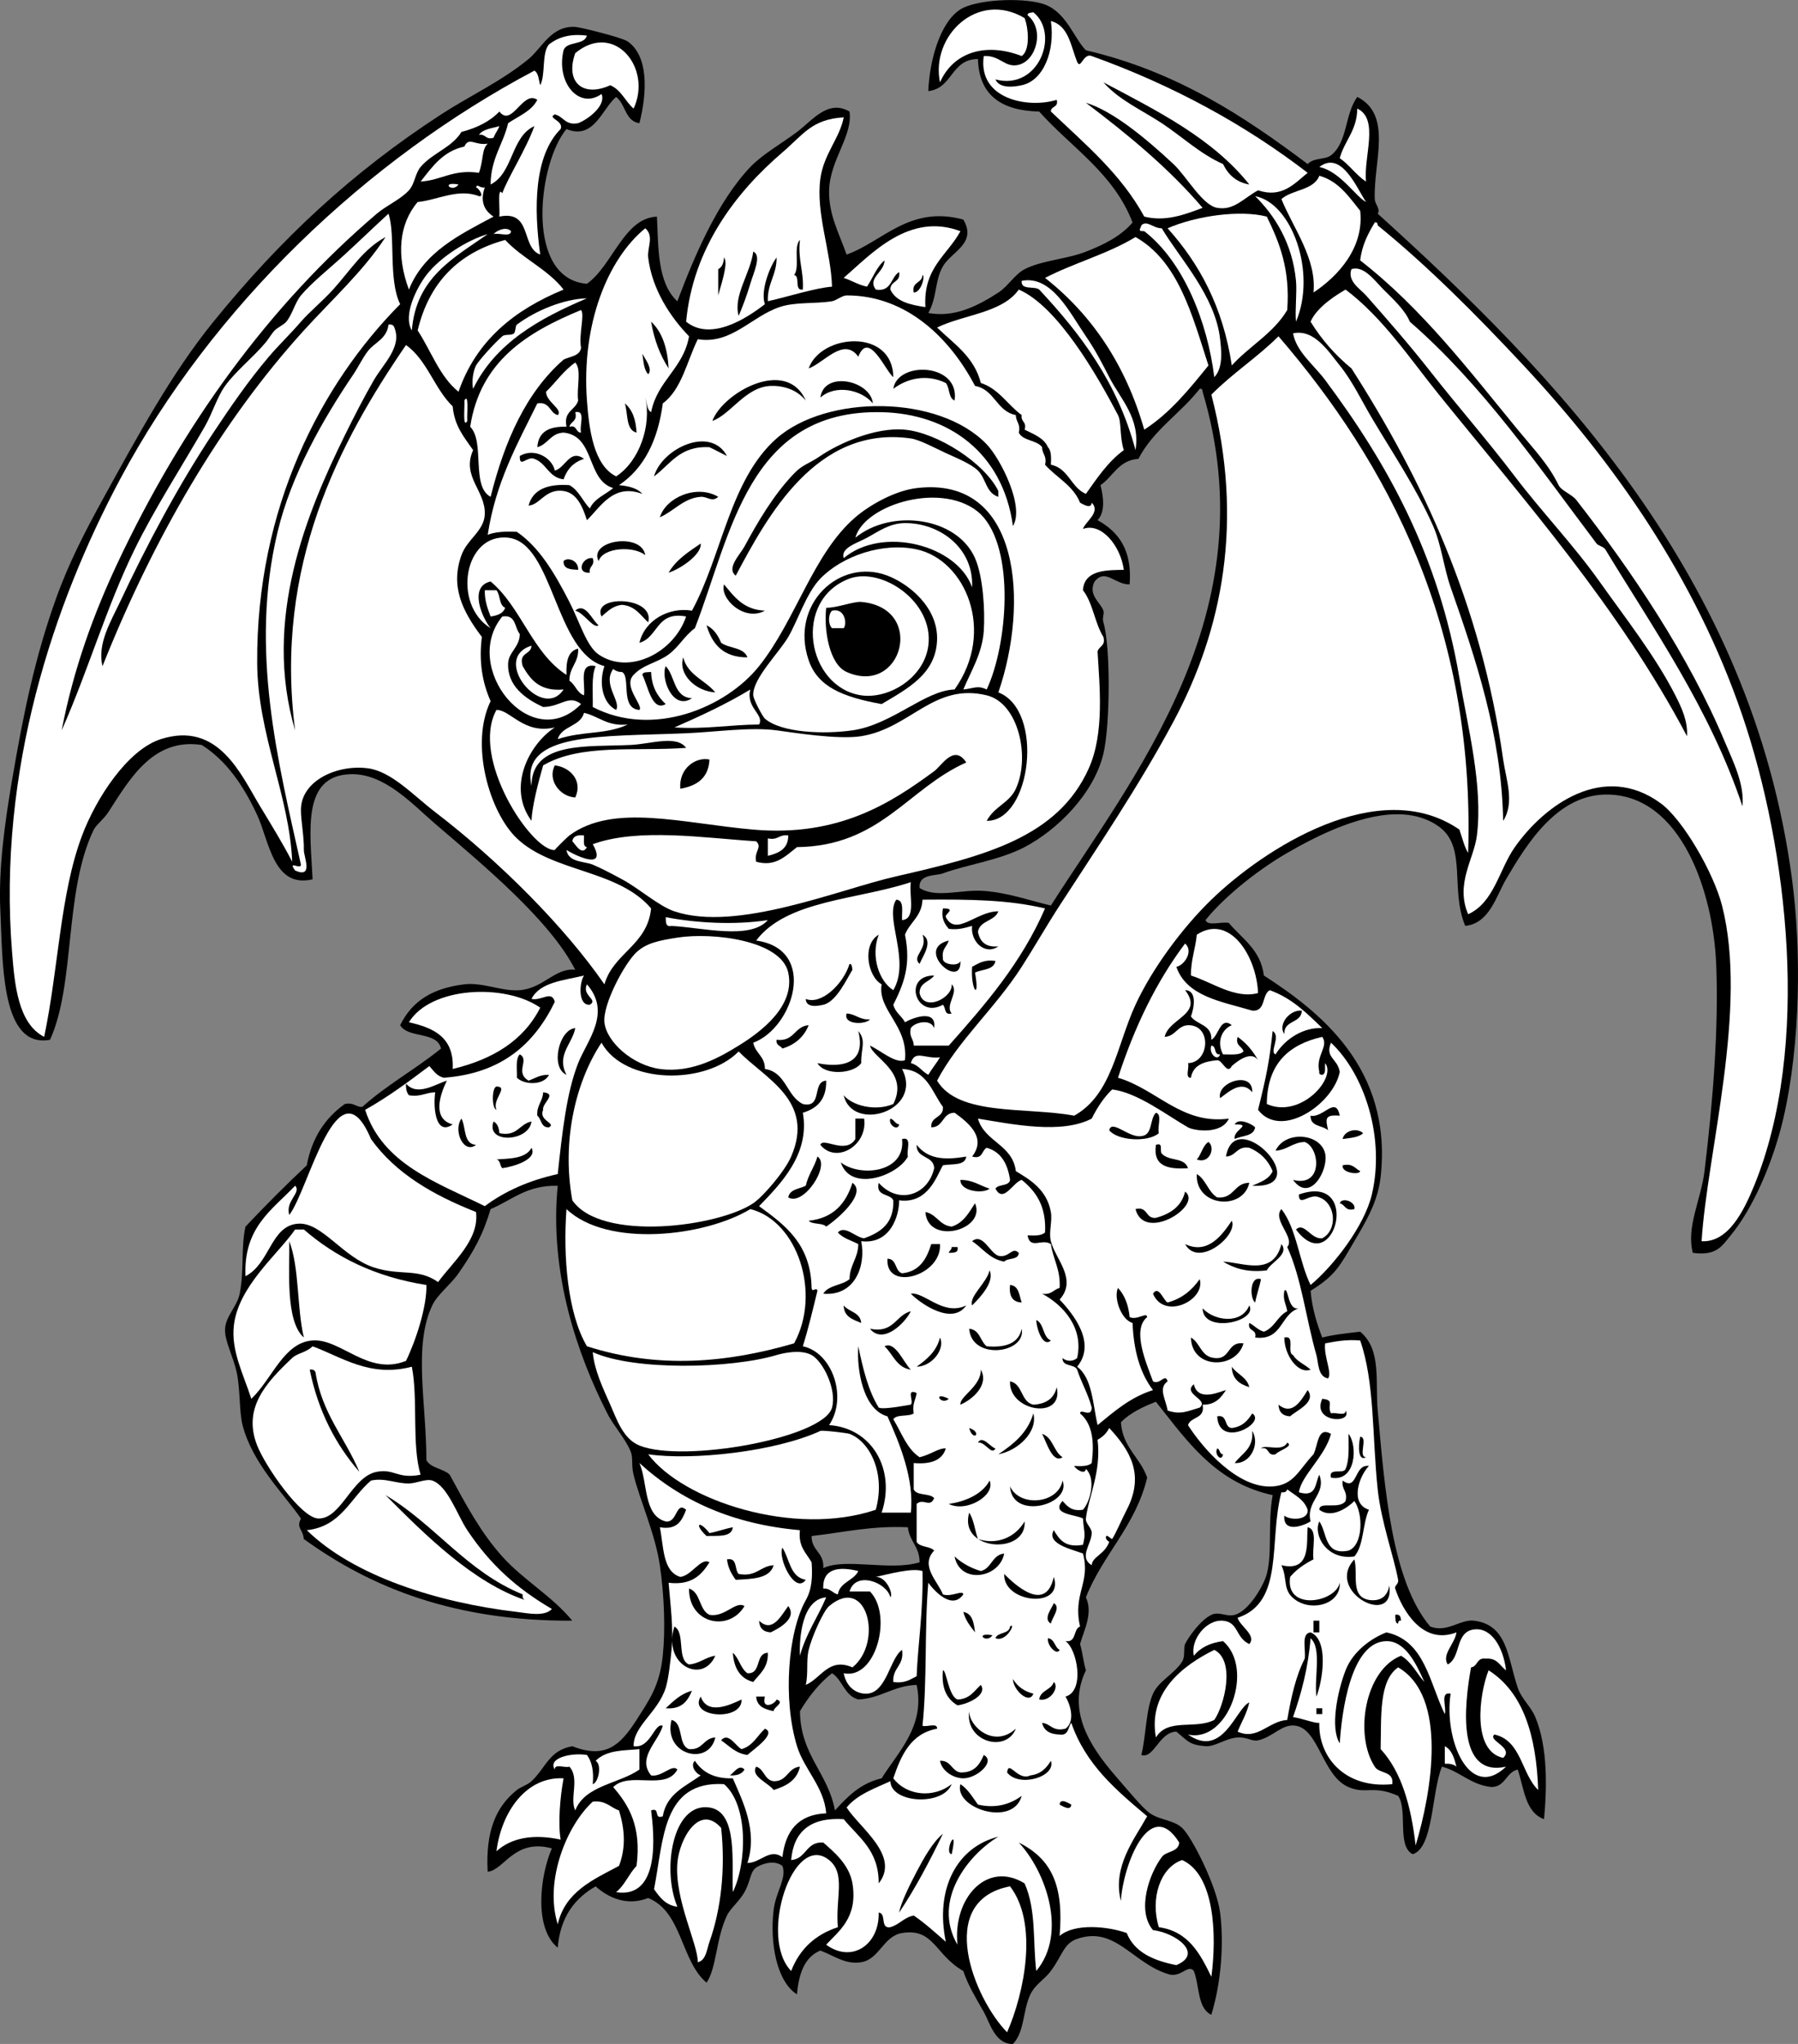
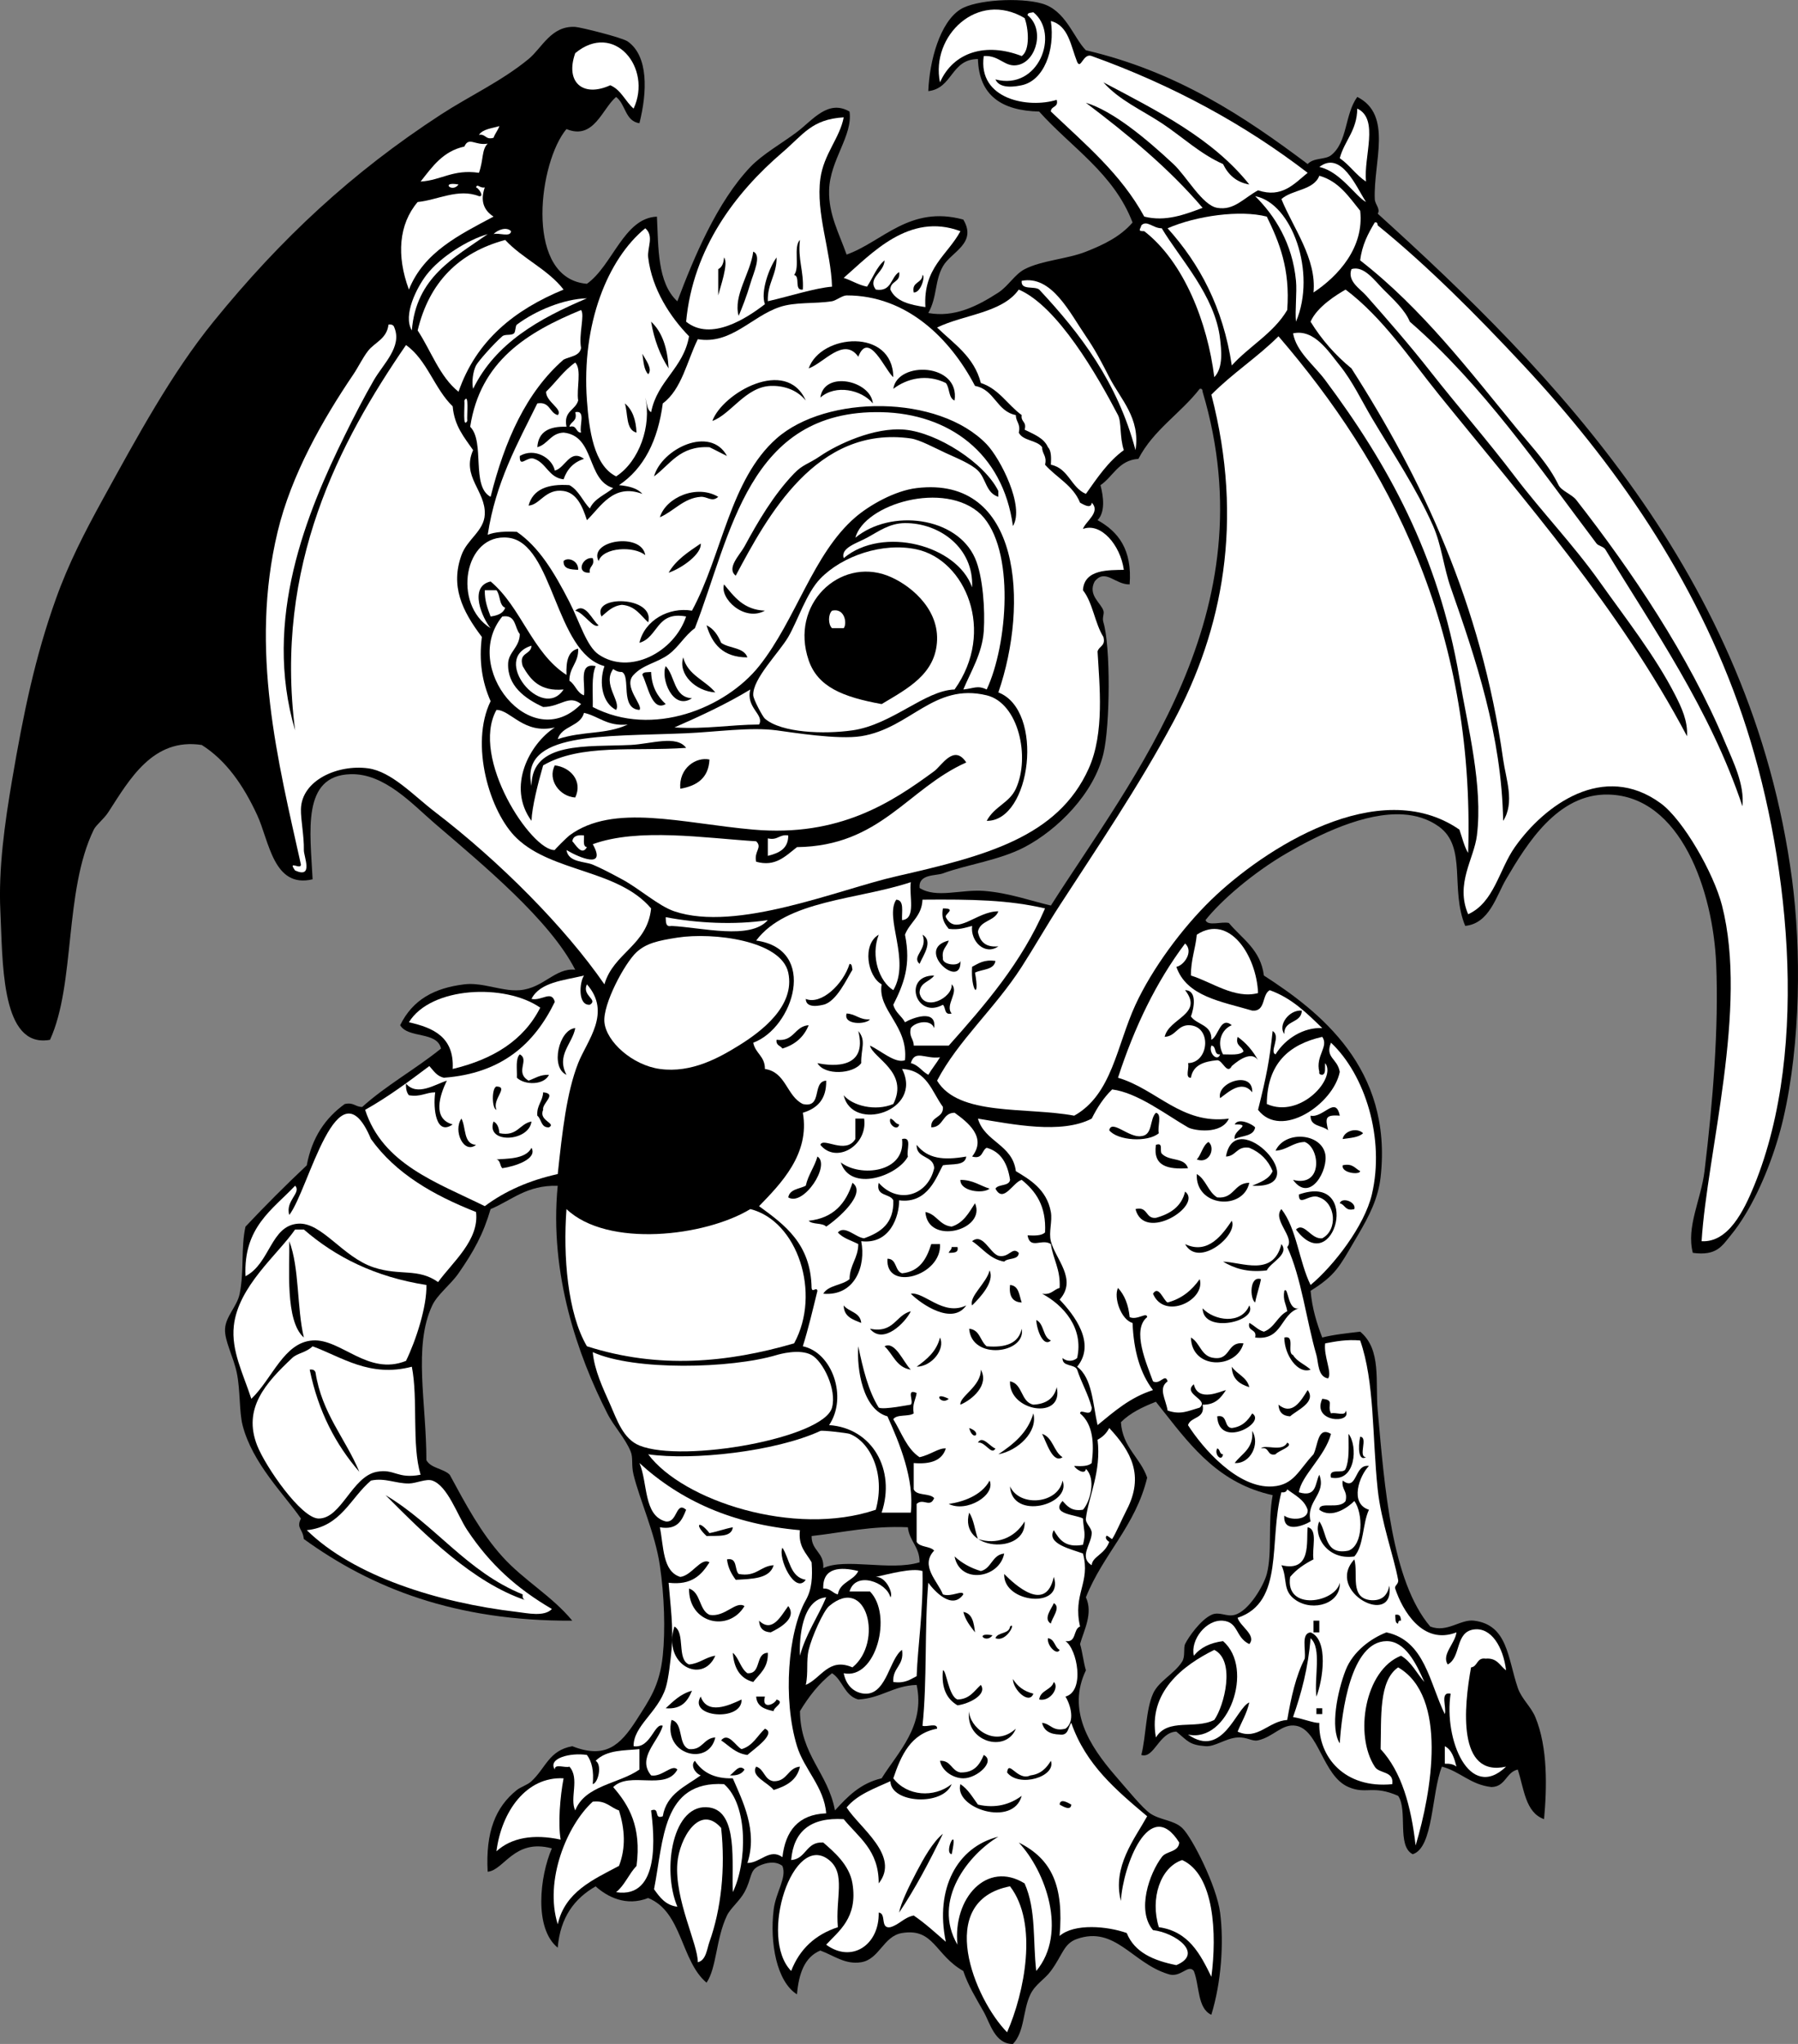
<svg xmlns="http://www.w3.org/2000/svg" version="1.1" id="Calque_2" x="0px" y="0px" width="356.508px" height="405.125px" viewBox="0 0 356.508 405.125" enable-background="new 0 0 356.508 405.125" xml:space="preserve">
  <rect x="0" y="0" width="356.508" height="405.125" fill="#808080" stroke="none" />
  <g>
    <g>
      <path d="M355.324,174.272c-8.021-60.38-47.301-100.38-82.15-131.92c0.6-0.95-0.54-1.8-0.58-2.89c-0.31-7.28,3.63-16.67-3.47-20.25    c-2.51,3.42-1.9,8.99-5.21,11.57c-1.18,0.91-3.42,0.43-4.63,1.73c-12.67-9.51-26-18.35-43.98-22.55c-2.46-2.52-4-7.91-8.68-9.25    c-4.41-1.27-13.19-0.76-16.2,1.15c-4.05,2.57-6.13,10.19-6.36,16.2c4.86-0.54,4.46-6.34,9.841-6.36    c0.21,7.3,4.8,10.24,12.14,10.41c6.38,7.13,14.78,12.23,18.52,21.99c-2.46,2.85-5.779,4.41-9.26,5.79    c-3.76,1.48-8.729,1.7-12.14,3.47c-1.94,1-3.26,3.36-5.21,4.63c-4.33,2.8-8.79,4.97-13.891,4.05c1.79-3.19,1.24-6.36,2.9-9.26    c1.61-2.85,6.85-4.53,4.04-9.26c-10.64-2.9-16.01,4.4-23.14,6.94c-1.5-4.25-3.59-7.98-3.47-12.73c0.15-6.02,4.74-10.83,4.05-15.62    c-4.27-2.48-7.32,1.72-10.42,4.05c-2.97,2.24-6.83,4.4-9.25,6.94c-6.55,6.89-11.15,17.81-14.47,26.62    c-4-3.68-3.74-10.73-4.05-16.78c-6.55,0.24-8.78,9.7-13.88,13.31c-12.14-1-9.78-22.72-4.55-30.03c0.16-0.23,0.33-0.44,0.5-0.64    c5.43,2.25,7.07-4.04,9.83-6.36c1.9,1.38,1.77,4.79,4.63,5.2c1.57-6.22,1.8-13.29-2.31-16.2c-1.12-0.79-9.38-2.83-10.42-2.89    c-4.77-0.27-6.56,4.15-9.25,6.37c-5.32,4.38-11.77,7.35-17.36,10.99c-17.59,11.44-31.7,24.54-45.13,41.08    c-8.3,10.21-15.1,22.78-21.99,35.29c-3.54,6.45-6.73,12.61-9.25,19.67c-4.11,11.49-6.4,22.49-8.68,35.88    c-1.46,8.58-2.73,17.65-2.32,26.03c0.47,9.63,0.09,25.88,8.71,25.58c0.36-0.01,0.73-0.05,1.13-0.12    c5.07-11.1,2.76-29.5,8.68-41.66c0.46-0.95,1.98-2.06,2.89-3.47c4.21-6.5,8.84-14.79,18.52-13.31c4.78,3.02,8.21,7.89,10.99,13.89    c2.39,5.15,3.21,14.6,10.99,12.73c-0.46-9.42-2.23-20.55,7.52-20.83c6.75-0.2,12.26,5.95,16.78,9.83    c9.57,8.21,22.75,19.1,27.77,28.93c-3.96-0.44-6.27,3.66-10.99,4.05c-0.99,0.08-1.99,0-3-0.17c-2.62-0.41-5.28-1.31-7.99-0.99    c-5.94,0.72-10.23,3.02-12.73,8.1c1.56,2.681,7.33,1.15,8.1,4.63c-5.01,4.061-10.86,7.271-15.62,11.57    c-1.37,0.021-1.71-0.99-3.48-0.57c-3.81,2.74-6.49,6.61-7.52,12.15c-4.17,3.92-8.22,7.97-12.15,12.15    c-0.93,4.25-0.24,8.739-1.15,13.3c-0.51,2.52-2.75,4.41-2.9,6.95c-0.14,2.319,1.66,5.55,2.32,8.68c0.73,3.48,0.47,7.74,1.15,10.41    c1.96,7.609,8.27,13.72,11.58,18.52c-0.98,1.931,0.36,1.971,0.57,4.051c13.42,9.72,29.99,16.3,53.23,16.189    c-4.03-4.9-9.65-8.02-13.88-12.72c-4.23-4.69-7.22-10.29-10.42-16.2c-1.25-1.26-3.75-1.27-4.63-2.9    c0.02-11.25-2.65-22.58,1.16-30.659c1.04-2.2,3.67-4.15,5.21-6.37c3-4.32,4.9-7.721,6.36-12.73c4.22-1.76,7.16-4.79,13.31-4.62    c-1.71,17.521,4.04,33.75,9.84,45.13c0.65,1.29,1.54,2.5,2.39,3.73c0.86,1.229,1.68,2.46,2.23,3.79c0.53,1.27,0.1,2.67,0.58,4.63    c1.22,4.97,4.28,11.65,5.21,17.93c0.9,6.08,1.11,12.88,0.58,17.94c-0.62,5.939-2.64,8.71-5.21,12.729    c-3.23,5.051-6.18,7.771-12.73,5.2c-4.64,0.84-5.22,4.271-8.1,6.95c-0.81,0.75-2.1,1.1-2.89,1.73    c-4.25,3.39-6.21,8.34-5.79,16.199c3.28-0.29,5.24-6.649,12.73-4.63c-2.4,5.55-3.57,15.84,1.16,19.681    c0.51-6.051,3.35-9.771,7.52-12.15c2.31,2.06,6.02,4.04,10.41,2.31c6.77,2.69,6.45,12.45,11.58,16.78    c2.02-2.93,1.84-8.67,4.05-13.31c0.67-1.42,2.52-2.891,3.47-4.63c1.54-2.83,0.93-4.271,2.89-5.211c1.27-0.6,3.19-1.09,4.63,0    c0.95,2.32-1.32,5.2-1.73,8.681c-0.8,6.569,0.6,14.26,4.62,16.78c0.36-4.08,1.49-7.381,4.63-8.681c2.77,1.021,4.94,2.83,8.1,2.32    c3.63-0.59,4.39-5.18,8.1-5.79c6.341-1.04,6.53,4.34,12.15,7.52c0.9,2.78,2.58,5.5,4.05,8.101c1.25,2.21,2.21,6.41,5.79,6.37    c2.34-2.42,1.94-6.67,3.47-9.84c0.98-2.021,2.811-2.94,4.051-4.631c2.38-3.22,2.52-5.43,5.21-6.359    c7.52-2.61,10.899,4.729,17.939,6.939c2.55,0.98,4.05-2.06,5.2-0.58c1.14,2.91,0.69,7.42,3.47,8.681    c1.96-6.34,2.521-14.21,1.74-20.25c-0.68-5.261-5.55-14.92-7.52-16.78c-1.681-1.58-4.4-1.54-6.36-2.89    c-1.53-1.061-4.42-4.601-6.95-7.521c-5.09-5.89-9.57-12.939-5.78-20.83c-0.489-1.64-0.67-3.569-1.159-5.21    c0.76-2.729,2.63-6.069,1.159-9.26c3.391-8.56,9.82-14.08,12.15-23.72c-1.38-4.021-4.87-5.931-5.21-10.99    c1.83-1.83,4.3-3.03,6.94-4.05c0.579,0.729,1.159,1.46,1.729,2.189c5.54,7.04,11.08,14.07,21.42,16.32    c-1,5.57-0.04,11.35-1.16,15.62c-0.6,2.28-3.55,7.35-6.37,8.109c-1.67,0.45-3.02-0.75-4.619,0c-2.141,0.99-4.561,4.431-5.21,5.78    c-0.37,0.771,0.069,2.431-0.58,3.47c-1.53,2.44-4.66,3.851-5.78,6.37c-1.45,3.25-1.36,8.341-2.32,12.15    c2.54,0.8,3.47-4.5,6.94-4.63c2.319,1.899,2.56,2.64,5.79,2.89c1.88,0.15,4.01-1.59,6.359-1.729c1.9-0.12,2.851,0.84,4.051,0.569    c3.079-0.68,4.77-3.37,7.529-2.89c4.561,0.79,5.261,9.95,10.41,12.15c3.561,1.52,4.79-0.471,9.84,1.739    c1.971,2.841-0.319,9.96,2.891,11.57c4.14-1.27,3.689-12.13,5.79-17.36c3.649,0.971,5.659,3.591,9.83,4.051    c2.819-0.07,2.85-2.94,5.21-3.471c1.239,3.771,1.5,8.53,5.21,9.83c0.569-6.13,0.779-14.229-1.74-20.25    c-0.891-2.109-2.73-3.6-3.47-5.779c-2.021-5.961-1.99-12.48-8.681-13.311c-2.689-0.33-5.35,2.47-8.68,1.16    c-7.65-9-9.05-27.58-10.41-42.82c-0.51-5.67,0.811-12.069-3.479-15.62c-2.57,0.311-5.21,0.57-7.521,1.16    c-1.07-2.79-2-5.72-2.31-9.26c4.93-3.07,5.72-4.79,8.68-9.84c0.29-0.49,0.58-0.99,0.87-1.48c2.01-3.45,3.85-6.91,4.34-11.25    c2.39-21.58-12.15-32.81-23.15-39.92c-0.64-5.14-4.31-7.26-6.939-10.41c-1.391-0.36-4.2,0.72-4.63-0.58    c2.97-3.77,9.33-9.33,16.2-13.31c6.329-3.67,15.35-8.09,22.949-7.63c2.601,0.16,5.04,0.9,7.141,2.42    c5.609,4.08,2.16,12.37,5.199,19.67c4.801-0.47,6.141-5.9,8.101-9.25c4.12-7.02,10.24-16.99,20.25-16.78    c14.46,0.3,20.81,19.23,21.41,33.56c0.529,12.66-0.641,27.29-2.311,41.08c-0.689,5.68-3.66,11.029-2.319,16.199    c4.75,0.641,5.79-1.38,7.52-3.479c1.021-1.24,2.01-2.66,2.94-4.21c3.33-5.5,6.01-12.62,7.479-18.93    C357.064,206.732,357.155,188.033,355.324,174.272z M174.814,352.473c-4.23,0.99-6.78,3.64-9.26,6.37    c-1.38-7.5-6.84-10.91-6.94-19.681c1.74-2.88,3.76-5.489,6.36-7.52c2.12,1.35,2.47,4.479,5.21,5.21    c4.57-0.25,6.91-2.73,11.57-2.89C183.514,342.122,177.974,347.372,174.814,352.473z M163.234,310.813    c0.24-3.13-2.36-3.42-2.31-6.36c6.24-0.699,11.82-2.069,19.09-1.739c0.3,2.79,2.34,3.84,2.32,6.949    C176.454,311.442,167.634,308.723,163.234,310.813z M208.374,179.482c-3.771-0.85-8.29-2.52-13.311-2.9    c-4.54-0.33-9.42,1.53-12.729-0.58c-0.271-2.82,3.22-2.37,4.63-2.89c4.69-1.74,11.21-2.59,16.2-5.21    c6.51-3.42,13.72-10.57,15.62-18.51c1.35-5.67,1.439-21.27,0-26.04c-0.3-0.98,0.22-1.62,0-2.31c-0.5-1.55-3.141-3.1-1.74-5.79    c2.14-2.66,4.05,0.65,6.94,0.58c0.539-6.9-2.261-10.46-6.36-12.73c1.54-1.61,1.2-4.57,0.58-6.94c2.54-1.71,3.55-4.94,7.52-5.21    c2.95-5.73,8.36-9,12.15-13.88c0.5-0.11,0.55,0.22,0.58,0.58C251.534,121.482,224.594,153.973,208.374,179.482z" />
    </g>
    <path fill="#FFFFFF" d="M203.161,3.588c0.759,1.971,1.146,6.359-0.579,7.522c-7.085-2.746-13.537-0.812-16.2,5.208   C184.486,7.16,193.805-1.97,203.161,3.588" />
    <path fill="#FFFFFF" d="M203.74,3.009c0.016-0.563,0.706-0.449,1.155-0.578c5.298,4.246,1.059,15.604-7.521,13.307   c0.895,2.049,4.228,1.361,5.208,1.157c4.356-0.907,6.644-6.867,5.785-12.729c3.529,0.905,3.938,4.932,5.208,8.1   c0.742,1.618,1.194-1.822,2.892-1.157c16.175,5.811,30.378,13.594,42.816,23.143c-2.634,2.135-5.069,5.071-9.836,3.471   c-2.944,1.616-4.78,4.047-8.102,3.472c-2.968-0.514-6.063-6.237-8.679-8.679c-5.474-5.104-12.004-10.529-17.358-12.15   c8.341,6.317,16.396,12.918,23.146,20.829c-3.464,1.303-7.331,2.81-11.572,1.735c-4.624-8.49-11.803-14.426-18.515-20.829   c0.008-1.149,1.58-0.736,1.155-2.314c-5.522,1.739-15.676-0.026-14.463-8.679c3.24-0.211,4.195,2.436,6.942,1.735   C205.593,11.931,207.135,5.707,203.74,3.009 M230.354,24.417c3.969,2.618,7.666,6.132,12.149,8.1   c1.014,2.073,2.576,3.597,5.208,4.05c-7.266-9.129-18.207-14.58-28.932-20.25C221.929,19.872,226.378,21.795,230.354,24.417" />
-     <path fill="#FFFFFF" d="M105.959,24.996c-4.656,2.093-4.18,9.322-8.681,11.571c0.03-5.177,2.485-7.93,3.474-12.15   c2.055-1.416,4.61-2.332,5.786-4.628c-2.892-2.006-5.019,5.582-7.521,2.314c-1.877,1.981-4.464,3.251-7.521,4.05   c-1.938,3.139-5.73,4.144-8.103,6.942c-1.091,1.289-1.145,3.349-2.313,4.628c-1.656,1.815-4.474,3.018-6.365,4.629   c-21.245,18.09-38.521,41.8-51.494,69.43c-4.616,9.831-8.636,20.727-10.993,32.979c5.259-11.844,8.863-24.46,14.464-35.872   c3.971-8.086,9.205-16.166,13.888-24.301c1.563-2.716,2.457-5.892,4.05-8.1c2.179-3.02,5.631-5.691,8.1-8.679   c0.631-0.763,1.058-1.605,1.735-2.314c0.521-0.544,1.839-1.155,2.313-1.736c1.204-1.474,1.709-3.784,2.895-5.208   c2.087-2.51,5.831-5.486,8.679-8.101c3.039-2.79,5.831-5.489,8.679-8.1c1.439,4.261-0.075,13.111,2.314,17.937   c-15.656,15.799-28.554,40.325-28.351,71.166c0.093,14.124,6.397,26.274,6.941,39.344c-1.845-3.586-4.05-7.169-6.364-10.993   c-3.817-6.312-8.266-16.925-19.671-13.307c-6.61,2.097-12.854,11.737-15.622,19.093c-4.388,11.662-4.641,26.218-7.521,39.922   c-5.221-2.656-5.862-10.533-6.364-16.778c-2.905-36.137,8.354-69.264,21.408-93.731c18.354-34.398,48.993-63.455,82.158-81.001   c0.858,0.49,0.837,1.863,1.158,2.893c1.11-2.166,0.24-6.316,1.734-8.1c1.746-1.341,3.996-2.175,7.521-1.736   c-0.54,1.968-3.975,1.042-4.629,2.893c-1.551,6.502,3.153,11.82,7.521,8.679c0.959,2.135-2.396,4.917-4.629,5.785   c-2.609,0.488-2.889-1.354-4.628-1.735c-1.618,0.744,1.823,1.196,1.157,2.893c-5.327,5.315-5.316,15.814-4.05,24.879   c-3.86-1.347-1.533-8.881-8.102-7.521c0.157-1.238-0.448-6.172,0.579-4.629C100.78,35.053,104.288,29.638,105.959,24.996    M66.037,57.396c-2.093,2.318-4.646,4.375-6.365,6.365c-2.28,2.64-4.284,4.501-6.365,6.943   c-4.051,4.753-7.671,10.042-10.992,15.043C35.308,96.299,29.09,108.039,23.8,119.305c-1.742,3.709-4.587,8.323-3.472,12.729   c10.084-25.326,23.447-48.422,39.922-66.537c5.563-6.12,11.833-11.783,16.201-18.516C71.966,49.421,69.604,53.442,66.037,57.396" />
    <path fill="#FFFFFF" d="M125.631,21.524c-1.657-1.429-2.458-3.714-4.629-4.628c-5.374,2.466-9.006-0.547-6.943-6.365   C121.741,4.159,129.4,13.44,125.631,21.524" />
    <path fill="#FFFFFF" d="M269.119,21.524c4.403,2.05,1.23,9.528,1.734,14.464c-1.986-1.291-3.257-3.3-5.207-4.628   C266.583,27.859,269.069,25.91,269.119,21.524" />
    <path fill="#FFFFFF" d="M99.016,24.996c-0.301,0.855-0.854,1.458-1.158,2.314c-1.635,0.478-1.499-0.816-2.893-0.579   C95.736,25.573,97.534,25.442,99.016,24.996" />
    <path fill="#FFFFFF" d="M96.702,28.467c-1.225,1.176-0.809,3.219-1.736,5.786c-5.19-0.754-7.397,1.475-11.571,1.736   c2.301-2.906,4.404-6.011,8.681-6.943C92.975,27.015,94.218,28.916,96.702,28.467" />
    <path fill="#FFFFFF" d="M261.597,34.832c3.9,1.115,5.851,4.179,8.1,6.943c0.818,7.221-4.279,12.908-9.257,16.2   c0.666-6.69-4.08-12.856-6.362-18.515C256.218,37.553,260.471,37.754,261.597,34.832" />
    <path fill="#FFFFFF" d="M90.916,36.567C89.646,38.335,87.21,35.9,90.916,36.567" />
    <path fill="#FFFFFF" d="M244.24,72.44c-1.733-11.573-6.422-20.195-12.729-27.194c5.715-2.49,14.392-3.681,19.671-2.314   c2.467,5.055,4.667,10.376,4.051,18.515C252.518,66.059,247.715,68.586,244.24,72.44" />
    <path fill="#FFFFFF" d="M240.769,74.754c-1.332-10.771-5.996-22.827-13.887-28.93c-1.479,0.026-0.705-0.43-0.579-1.157   c1.115-1.123,2.328,0.609,4.051,0.579c3.499,5.904,10.622,13.393,11.571,21.986C242.141,69.176,242.63,72.847,240.769,74.754" />
    <path fill="#FFFFFF" d="M337.393,246.016c1.093-17.603,9.271-46.146,4.05-66.539c-1.64-6.404-7.701-16.991-12.148-20.25   c-11.37-8.329-23.105,0.405-28.931,8.679c-3.146,4.471-4.085,10.948-9.257,13.307c-2.598-6.052,1.158-10.941,1.736-15.622   c1.217-9.867-1.792-21.392-3.472-31.244c-4.162-24.398-14.286-42.503-26.615-59.015c-2.239-2.999-5.711-5.597-6.364-9.257   c4.205-0.936,7.086,3.684,9.257,6.365c2.522,3.113,4.441,7.178,6.364,10.414c4.032,6.788,8.857,13.957,12.15,21.408   c1.647,3.731,2.105,8.26,3.471,12.15c4.979,14.19,10.102,29.33,10.415,46.287c2.345-3.639,0.541-8.313,0-12.149   c-4.362-30.912-16.172-55.832-30.086-77.53c-3.181-2.604-5.896-5.678-8.103-9.257c1.304-3.021,5.36-5.448,6.944-6.365   c7.438,5.624,12.686,13.613,18.515,20.829c17.093,21.159,35.715,42.22,49.181,67.694c0.189-2.987-1.076-5.666-2.315-8.1   c-3.956-7.775-9.837-15.23-15.042-22.565c-5.155-7.263-11.456-13.815-16.779-20.829c-5.482-7.226-11.312-13.867-16.777-20.829   c-4.112-5.236-8.257-9.981-12.729-15.043c-1.136-1.286-3.771-2.813-2.892-5.208c2.468-0.794,4.641,2.331,6.364,4.05   c1.933,1.929,4.269,4.05,5.207,6.365c14.463,12.571,25.479,28.672,37.028,43.972c0.33,0.438,1.408,0.617,1.736,1.157   c9.407,15.526,20.748,31.6,27.191,50.916c0.432-4.373-1.821-8.791-3.472-12.729c-7.128-17.026-18.438-33.865-29.507-48.022   c-0.809-1.034-2.938-1.795-3.472-2.893c-2.037-4.184-4.886-7.081-8.102-10.993c-9.5-11.556-18.984-24.05-31.242-33.558   c0.37-3.102,1.596-5.347,2.894-7.522c0.493-0.105,0.546,0.227,0.579,0.579c9.828,7.981,19.509,17.673,28.929,27.773   c17.755,19.034,34.06,41.969,43.395,69.429c8.956,26.351,13.641,65.482,2.314,93.152   C345.773,239.989,342.672,246.327,337.393,246.016" />
    <path fill="#FFFFFF" d="M101.331,45.824c-0.072,1.278-2.454,0.246-3.474,0.579C98.63,45.578,100.432,44.873,101.331,45.824" />
-     <path fill="#FFFFFF" d="M239.612,72.44c-3.795,4.691-7.582,9.391-12.729,12.728c-3.692-12.893-10.391-22.781-19.672-30.086   c5.715-2.963,12.56-4.798,17.936-8.1C233.648,51.788,236.361,62.383,239.612,72.44" />
    <path fill="#FFFFFF" d="M100.173,47.561c3.435,3.701,8.458,5.813,11.572,9.836c-9.7,3.993-17.316,10.07-20.829,20.25   c-3.753-2.997-5.423-8.077-8.103-12.15C85.084,56,90.915,50.066,100.173,47.561" />
    <path fill="#FFFFFF" d="M202.003,57.396c7.697,3.304,15.568,17.018,19.672,24.879c0.723,1.387,0.302,4.36,1.157,6.942   c-3.126,2.273-5.28,5.521-7.522,8.679c-2.976-1.266-3.418-5.066-6.941-5.786c0.076-1.426,0.088-2.788-0.579-3.471   c-0.833-1.866-2.832-2.567-4.628-3.472c0.478-1.635-0.815-1.499-0.579-2.892c-2.796-2.026-4.479-5.167-8.102-6.365   c-1.338-5.22-5.353-7.762-8.679-10.993C191.125,62.333,198.736,62.036,202.003,57.396" />
    <path fill="#FFFFFF" d="M116.373,59.132c-9.486,4.014-18.131,8.869-22.564,17.936c-0.316-1.368-0.007-3.492,0.579-4.628   c0.425-0.823,3.505-4.317,5.208-5.786c0.557-0.48,1.756-0.092,2.314-0.578c0.349-0.304,0.251-1.491,0.577-1.736   C106.239,61.531,111.866,59.229,116.373,59.132" />
    <path fill="#FFFFFF" d="M115.216,61.446c0.765,0.991-0.503,4.871,0,7.521c-0.279,1.649-2.196,1.661-3.471,2.314   c-7.419,6.466-11.684,16.09-14.467,27.193c-3.923-2.056-1.065-10.889-4.05-13.886C95.22,71.535,104.562,65.834,115.216,61.446" />
    <path fill="#FFFFFF" d="M77.03,64.339c0.675-0.094,1.03,0.128,1.157,0.579c1.587,3.801-2.173,7.171-4.05,10.415   c-1.927,3.33-3.914,7.184-5.786,10.993c-7.47,15.198-16.348,36.447-9.836,58.437c-4.217-32.693,8.858-57.255,21.986-76.373   c4.187,2.95,5.62,8.652,9.257,12.15c0.332,3.912,2.316,6.17,4.05,8.679c-2.352,5.267,2.508,8.026,2.314,12.729   c-0.138,3.318-3.479,4.893-4.628,8.1c-2.174,6.049,0.043,10.927,4.05,16.201c-0.607,4.749,0.04,8.917,1.734,12.729   c-4.167,8.525-0.212,22.037,5.208,27.194c7.105,6.763,20.056,6.16,26.615,13.885c-0.753,7.348-7.438,8.761-9.257,15.044   c-7.812-11.302-20.739-24.328-33.558-34.137c-4.279-3.274-8.645-8.048-13.309-8.679c-5.979-0.808-13.179,2.345-13.308,8.1   c-0.047,2.117,0.644,5.347,0.578,8.101c-0.029,1.261,1.976,5.722-1.735,4.05c-1.538-2.158,1.114-0.039,1.157-1.158   c-4.536-20.402-10.23-42.555-4.629-65.958c2.717-11.35,8.979-22.29,15.043-31.243c0.965-1.425,1.814-3.242,2.894-4.629   C74.3,67.846,76.693,67.196,77.03,64.339" />
    <path fill="#FFFFFF" d="M253.497,66.654c21.666,25.159,39.031,57.583,37.606,102.409c-0.8-1.322-1.179-3.064-1.734-4.628   c-15.972-11.034-38.867,3.886-49.181,13.886c-5.828,5.652-11.761,13.719-15.044,20.83c-3.742,8.107-4.63,17.771-12.147,21.985   c-9.601-1.78-22.913,0.154-27.193-6.942c4.175-7.978,11.419-14.23,16.778-22.563c2.534-3.941,4.891-8.096,7.521-12.15   c7.352-11.333,15.646-23.538,22.565-36.451c9.741-18.178,14.044-39.669,7.521-64.801C244.301,74.044,249.35,70.799,253.497,66.654" />
    <path fill="#FFFFFF" d="M92.073,79.383c0.97-1.666,0.462,2.957,0.579,4.05C91.683,85.099,92.192,80.477,92.073,79.383" />
    <path fill="#FFFFFF" d="M114.059,81.697c2.2-0.464,0.736,2.736,1.157,4.05c-1.15-0.008-0.735-1.579-2.314-1.158   C113.148,83.486,114.555,83.543,114.059,81.697" />
    <path fill="#FFFFFF" d="M192.746,116.412c-2.922-8.342-17.695-12.266-25.458-5.786c-0.651-2.031,2.546-2.927,4.629-4.05   c2.32-1.252,4.437-2.873,7.521-2.893C186.29,103.638,193.126,108.606,192.746,116.412" />
    <path fill="#FFFFFF" d="M189.274,136.662c-5.899,0.187-12.392,6.978-20.25,8.1c-5.594,0.799-14.035,0.523-17.355-2.314   c-0.439-0.374-2.265-3.768-2.314-4.628c-0.188-3.231,5.109-8.436,6.943-11.572c1.849-3.161,3.605-8.736,6.365-11.572   c4.362-4.487,12.341-7.239,19.093-5.786C191.406,110.969,197.508,125.097,189.274,136.662 M185.804,126.826   c0.208-6.558-5.752-11.166-9.837-12.729c-9.498-3.633-19.42,5.701-15.622,16.779c1.793,5.23,6.664,7.261,14.464,8.679   C179.958,136.477,185.588,133.59,185.804,126.826" />
-     <path fill="#FFFFFF" d="M168.446,114.676c6.497-2.319,16.772,4.672,15.621,13.307c-0.86,6.479-7.941,10.636-13.307,9.836   C160.002,136.216,157.009,118.964,168.446,114.676 M167.868,133.191c10.989,4.905,15.851-12.726,2.893-13.886   c-1.471-0.131-4.905,1.216-6.943,1.158C163.321,125.062,164.488,131.683,167.868,133.191" />
    <path fill="#FFFFFF" d="M96.123,116.99h2.313c0.805,0.934,0.489,2.982,1.736,3.472c-0.4,1.143-1.543,1.542-2.895,1.735   C96.707,120.65,96.088,119.147,96.123,116.99" />
    <path fill="#FFFFFF" d="M164.975,121.041c2.544-0.606,3.031,2.584,2.315,3.472h-2.315   C164.184,123.772,164.184,121.78,164.975,121.041" />
    <path fill="#FFFFFF" d="M103.066,125.669c-0.012,2.58-2.213,3.577-2.313,5.786c-0.204,4.474,3.364,7.033,6.941,8.679   c3.501-0.027,5.084-2.542,7.521-0.579c-10.005,10.177-23.869-7.39-15.622-17.357C102.372,121.735,101.996,124.425,103.066,125.669" />
    <path fill="#FFFFFF" d="M105.38,127.983c-0.056,1.873-2.623,1.235-1.736,4.05c1.534,2.71,3.42,5.066,8.103,4.628   C107.517,143.092,97.182,130.487,105.38,127.983" />
    <path fill="#FFFFFF" d="M148.774,136.662c-0.938,3.66,2.845,4.961,1.736,6.943c-5.757,0.03-10.602,0.97-16.78,0.579   C138.956,141.887,144.099,139.508,148.774,136.662" />
    <path fill="#FFFFFF" d="M115.795,141.291c2.977,0.688,4.607,2.72,8.679,2.314c-4.446,2.061-8.699,1.202-13.886,2.893   C111.385,143.824,115.078,144.045,115.795,141.291" />
    <path fill="#FFFFFF" d="M115.795,165.592c0.048,0.916-0.278,2.207,0.579,2.314c-1.025,1.899-2.346-0.675-2.896-1.157   C113.62,165.731,114.476,165.43,115.795,165.592" />
    <path fill="#FFFFFF" d="M156.296,165.592c0.007,2.707-1.9,3.5-4.05,4.05v-3.471C154.252,166.635,154.47,165.308,156.296,165.592" />
    <path fill="#FFFFFF" d="M182.911,178.32c9.931-0.081,16.98,0.042,24.3,1.736c-4.663,10.766-11.825,19.033-19.093,27.194h-6.942   c0.013-1.363-0.998-1.704-0.579-3.473c0.827-1.228,3.982-1.859,4.629,0c0.545-3.951-4.454-1.948-5.787-1.156   c-0.655-1.271-1.936-1.922-2.313-3.472c2.055-4.083,3.555-7.834,2.313-13.886C180.408,182.761,182.775,181.657,182.911,178.32    M188.117,184.106c1.988,0.253,3.242-0.229,4.629-0.579c-0.357,3.075,2.544,5.917,5.207,4.049c-2.563,0.25-3.663-0.964-4.051-2.892   c0.413-2.289,3.332-2.068,4.051-4.05c-4.329-0.051-8.372,5.098-10.415,1.157c-0.326-0.631,2.294-1.745-0.577-1.736   C186.585,182.167,187.35,183.138,188.117,184.106 M182.332,191.049c0.714-1.692,2.791-4.485,0.579-5.786   C184.072,188.194,180.644,189.509,182.332,191.049 M190.432,190.471c-0.331,1.206-3.743,0.724-3.47-0.579   c-0.278-1.821,0.824-2.262,1.156-3.472C181.17,188.122,190.718,196.465,190.432,190.471 M193.325,192.785   c1.407-0.714,3.755-0.488,4.05-2.314c-2.265-0.336-3.359,0.497-4.628,1.157C192.435,196.362,194.358,198.463,193.325,192.785    M186.961,199.149c0.617,0.54,0.18,2.134,1.732,1.736c-1.401-1.689,1.562-4.252,0-5.787c0.273,2.677-5.521,5.583-6.362,1.736   c-0.003-2.124,2.023-2.217,2.894-3.471C178.911,193.302,181.566,202.129,186.961,199.149" />
    <path fill="#FFFFFF" d="M131.995,181.792c6.063,1.157,13.635,1.602,20.251,0.579c-3.474,3.992-13.108,1.458-19.095,1.157   C131.918,183.798,132.05,182.701,131.995,181.792" />
    <path fill="#FFFFFF" d="M249.448,196.835c-4.615,1.242-9.256-2.245-13.308-3.472c-0.034-3.121,0.901-5.271,1.157-8.1   C243.775,181.005,249.162,189.488,249.448,196.835" />
    <path fill="#FFFFFF" d="M134.31,185.842c7.105-1.099,20.607,0.552,21.986,6.943c1.422,6.592-5.339,11.691-9.836,14.465   c-3.758,2.316-9.291,5.5-15.622,4.628c-5.428-0.747-10.609-5.377-10.993-9.257c-0.354-3.581,4.029-11.729,6.364-13.887   C128.122,186.968,130.467,186.437,134.31,185.842" />
    <path fill="#FFFFFF" d="M107.117,199.728c-3.304,6.534-9.418,10.252-17.358,12.15c0.326-6.304-3.797-8.16-8.679-9.257   C85.393,195.537,100.154,194.872,107.117,199.728" />
-     <path fill="#FFFFFF" d="M119.267,206.671c4.579,8.294,20.667,8.415,27.193,1.735c5.262,5.406,15.189,9.779,10.415,20.828   c-1.27,2.934-5.554,7.926-7.521,9.258c-6.916,4.675-30.132,7.729-35.873-0.579C111.242,225.586,114.452,213.859,119.267,206.671" />
    <path fill="#FFFFFF" d="M240.19,207.25c1.095,0.063,0.401,1.912,1.735,1.734C241.408,210.548,239.579,208.717,240.19,207.25" />
    <path fill="#FFFFFF" d="M186.383,209.564c-0.713,1.215-1.604,2.254-2.315,3.471c-1.271-0.657-1.922-1.936-3.471-2.314   C181.422,207.965,183.401,209.959,186.383,209.564" />
    <path fill="#FFFFFF" d="M73.558,225.764c4.903,6.861,12.393,11.142,20.83,14.465c0.678,5.562-4.667,9.944-7.521,13.887   c-4.03-2.83-7.495-1.178-12.729-2.895c-6.221-2.041-10.325-9.021-15.043-8.679c-5.438,0.396-5.509,7.862-10.415,10.414   c-0.447-9.705,5.335-13.181,9.836-17.937c1.325,1.362-1.997,2.988-1.157,5.787C61.213,235.889,66.928,209.945,73.558,225.764" />
    <path fill="#FFFFFF" d="M112.323,239.65c8.131,7.725,27.508,5.439,36.451,0c9.314,2.301,14.137,16.649,8.681,26.613   c-13.236,3.848-26.89,5.125-41.08,0.578C112.527,260.309,111.629,248.941,112.323,239.65" />
    <path fill="#FFFFFF" d="M84.551,254.693c0.111,4.236-2.068,10.99-4.05,15.043c-7.544,3.043-12.898-4.443-18.517-4.049   c-5.723,0.397-7.941,7.535-12.148,11.569c-1.652-5.048-4.012-9.54-3.474-14.464c0.864-7.857,8.717-14.127,12.15-19.093h1.736   C66.553,249.163,74.375,253.105,84.551,254.693 M60.25,265.107c-1.414-5.914-0.855-13.801-2.895-19.092   C57.474,251.072,56.47,261.83,60.25,265.107" />
    <path fill="#FFFFFF" d="M81.659,270.895c1.267,6.446-0.052,15.479,1.734,21.407c-4.645,0.894-5.148-1.235-8.679-0.579   c-4.949,0.924-7.036,9.342-11.572,9.258c-3.433-0.063-10.493-10.264-12.148-14.465c-2.898-7.348,1.656-12.377,6.941-17.354   c1.058-0.996,2.694-1.021,4.05-2.313C67.791,268.979,73.293,273.076,81.659,270.895 M71.244,291.723   c-2.772-6.678-7.396-11.502-8.681-19.672c-0.127-0.449-0.482-0.672-1.155-0.578C63.115,279.794,66.586,286.352,71.244,291.723" />
    <path fill="#FFFFFF" d="M117.531,268.001c8.175,3.729,27.4,3.285,36.451,0.579c0.517-0.155,4.57-1.318,6.943,0   c2.27,1.262,5.021,6.82,4.05,10.414c-1.639,6.063-29.587,11.025-38.187,7.521c-3.255-1.326-4.479-5.154-5.786-8.103   C119.522,275.078,117.857,271.6,117.531,268.001" />
    <path fill="#FFFFFF" d="M219.939,283.044c4.325,4.628,6.981,9.409,3.474,16.2c-1.012,1.954-2.237,4.857-2.895,5.786   c-0.092,0.132-0.995-0.845-1.158-0.579c-0.38,0.624,0.583,1.148,0.579,1.158c-0.898,2.52-3.378,2.912-3.472,4.627   c-2.623-1.6-0.042-4.174,0-6.363c0.021-1.063-1.278-1.909-1.157-2.893c0.551-4.472,3.091-9.236,2.314-15.623   C218.646,284.836,219.417,284.064,219.939,283.044" />
    <path fill="#FFFFFF" d="M173.653,299.244c-16.196,5.479-38.292-1.829-45.129-10.992c8.76,1.268,25.218-0.518,34.138-4.629   c0.391-0.182,5.354,0.416,5.784,0.578C172.428,285.703,175.66,291.936,173.653,299.244" />
    <path fill="#FFFFFF" d="M126.788,289.986c8.223,7.521,18.587,12.147,31.82,13.308c-0.371,3.265,1.261,4.528,2.315,6.365   c0.206,2.957,0.064,5.356-1.157,7.521c-3.526,6.244-4.59,19.621-1.734,28.93c1.401,4.576,5.392,8.104,5.784,13.309   c-5.567,0.217-8.07,3.5-8.679,8.68c-2.553-1.834-4.371,1.176-6.943,1.156c2.109-6.423-1.025-12.421-2.893-16.777   c-3.769,0.104-6.071-1.26-7.522-3.473c-0.922,0.869,0.018,2.438,1.157,2.895c-3.018,2.188-6.776,3.637-7.521,8.101   c-1.872,0.715-0.442-1.872-2.314-1.157c0.564,4.467,1.965,17.582-6.941,16.2c1.717-1.369,2.534-3.635,4.05-5.207   c1.01-7.761-1.488-12.013-4.629-15.622c3.28-3.247,10.416,0.842,12.729-3.472c-1.041-1.188-3.05,1.546-5.208,1.157   c-2.858-3.475,1.403-6.646,2.314-9.836c-1.679-0.691-2.375,4.553-5.786,4.049c-0.067-4.01,4.827-6.701,6.364-11.57   c0.575-1.827,0.96-5.445,1.155-7.521c0.413-4.348-0.229-8.957-0.579-13.308c4.602,0.55,6.533-1.567,8.103-4.05   c-1.668-1.064-3.504,2.646-5.786,2.893c-3.536-1.093-3.271-5.985-4.05-9.836c3.491,0.598,4.392-1.394,5.208-3.472   c-2.091-1.802-1.654,2.632-4.05,2.313C127.557,300.404,128.471,293.896,126.788,289.986 M140.674,303.873   c-2.131-2.706-3.084-1.752-0.579,0.578c2.206-0.107,4.963,0.334,5.208-1.735C143.682,303.023,142.295,303.564,140.674,303.873    M159.768,313.13c-3.136-0.528-3.189-4.137-4.629-6.362C154.166,308.742,157.614,316.137,159.768,313.13 M145.881,313.13   c3.289-0.182,6.744-0.198,7.521-2.894c-2.717,0.178-3.401,2.384-6.941,1.736c-0.871-0.863-0.172-3.299-2.314-2.895   C144.352,310.802,145.067,312.016,145.881,313.13 M147.617,318.338c-1.729-1.123-3.868,2.284-6.943,1.735   c-2.105-0.98-1.7-4.472-4.05-5.207C136.515,321.781,144.488,323.594,147.617,318.338 M150.509,321.23   c0.071,1.473,0.843,2.244,2.315,2.313c1.699-0.825,5.298-2.775,3.472-5.207C154.862,320.253,153.147,323.766,150.509,321.23    M141.831,328.174c-2.005,0.309-3.08,1.549-5.207,1.735c-2.484-0.987-0.68-6.265-2.896-7.521   C131.264,329.966,139.323,333.975,141.831,328.174 M149.353,333.381c1.26-1.631,3.003-2.781,2.895-5.785   c-2.606,0.094-1.171,4.229-4.052,4.051c-1.363-0.948-1.646-2.979-2.893-4.051C145.529,330.646,146.751,332.703,149.353,333.381    M131.995,338.588c3.151,0.262,4.363-1.421,5.207-3.472C134.924,335.73,133.505,337.205,131.995,338.588 M147.038,336.854   c-2.583,1.229-6.808,3.08-8.102-0.58C136.383,340.421,147.222,341.292,147.038,336.854 M153.403,339.166   c-0.086-0.77,2.354-1.746,0.579-2.313c-0.39,1.008-3.036,2.063-2.313-0.58h-1.736C150.063,338.264,151.653,338.795,153.403,339.166    M141.831,344.374c-2.377,0.131-2.461,2.553-5.207,2.313c-2.287-0.799-0.996-5.178-3.474-5.785   C131.412,347.829,140.526,350.206,141.831,344.374 M147.038,346.688c-1.094-0.488-2.623-3.496-4.052-1.734   c1.619,1.081,2.823,2.576,5.207,2.895c1.208-1.104,5.893-4.263,3.474-5.207C150.16,344.023,149.293,346.05,147.038,346.688    M144.724,351.896c1.438,0.086,2.4-0.299,2.895-1.158C146.556,349.624,145.658,351.232,144.724,351.896 M153.403,354.788   c2.506-0.774,4.632-1.927,5.207-4.628c-2.463,0.236-2.45,2.947-5.207,2.893c-1.877-0.244-1.838-2.404-3.472-2.893   C148.754,352.055,152.3,353.337,153.403,354.788" />
    <path fill="#FFFFFF" d="M109.431,318.916c-1.513,1.591-4.833,0.827-6.943,0.579c-15.684-1.845-32.375-7.101-41.656-16.201   c6.809-0.712,8.646-6.397,12.729-9.836c2.792-0.597,4.888,0.608,7.522,0.579c1.437-0.016,3.416-0.992,4.629-0.579   c3.057,1.044,4.968,6.871,6.941,9.836C97.169,310.079,102.385,314.789,109.431,318.916 M104.223,317.182   c-0.451-0.129-0.673-0.483-0.579-1.158c-11.122-4.498-17.385-13.856-27.191-19.672C84.341,304.277,93.817,313.7,104.223,317.182" />
    <path fill="#FFFFFF" d="M170.182,311.395c-0.93,1.965-3.646,2.14-4.051,4.629c-1.103-0.248-1.453-1.246-2.895-1.155   C163.076,310.635,166.676,310.525,170.182,311.395" />
    <path fill="#FFFFFF" d="M182.911,311.395c0.174,8.027-0.93,14.688-1.157,20.83c-1.271,0.658-2.365,1.492-4.628,1.156   c-0.197-2.896,2.204-3.195,1.733-6.363c-2.4,1.627-3.031,8.444-6.941,8.678c-1.688,0.103-4.009-0.879-4.629-4.049   c6.412,1.355,9.771-11.574,5.208-16.201h-4.052c1.204-4.158,7.401-1.807,8.102,1.156c0.643-0.682-0.854-4.133-2.896-4.05   C176.328,311.98,180.852,310.714,182.911,311.395" />
    <path fill="#FFFFFF" d="M163.817,316.602c-1.651,3.941-4.004,7.184-5.208,11.572C158.457,324.732,159.006,317.004,163.817,316.602" />
    <path fill="#FFFFFF" d="M169.025,330.486c-4.712-2.045-6.188,2.166-9.257,3.474c0.544-2.407,0.045-4.705,0.579-6.942   c0.62-2.606,2.918-7.726,4.05-8.68C171.924,311.99,175.208,325.497,169.025,330.486" />
    <path fill="#FFFFFF" d="M229.197,344.374c-1.629-8.962,5.375-14.295,11.572-17.356c4.271,2.156,1.981,11.076,0,13.885   C236.938,342.854,231.577,340.458,229.197,344.374" />
    <path fill="#FFFFFF" d="M280.69,365.781c-0.896-7.782-2.767-14.59-6.94-19.094c0.169-6.389-0.401-13.517,3.472-16.201   C287.134,336.248,283.875,355.186,280.69,365.781" />
-     <path fill="#FFFFFF" d="M295.156,331.066c6.848,4.34,9.468,12.901,9.836,23.722c-3.347-3.211-3.305-9.81-8.68-10.993   c-1.462,1.188,3.974,2.572,1.736,4.629C291.887,347.122,293.213,336.016,295.156,331.066" />
    <path fill="#FFFFFF" d="M286.477,346.109c1.399,0.723,1.871,2.371,2.313,4.051c-0.516-0.449-1.308-0.622-2.313-0.579V346.109z" />
    <path fill="#FFFFFF" d="M126.788,346.688v4.051c-4.088,2.854-10.785,3.103-12.729,8.102c-1.169-2.373,0.94-6.352-1.157-8.679   c-0.841,0.315-2.988-0.677-2.893,0.578c-1.472-2.269,3.147-3.396,6.364-2.896c1,1.315,1.396,3.233,1.156,5.786   c1.119-0.276,1.879-3.847,0.579-4.628C120.334,346.762,123.903,346.995,126.788,346.688" />
    <path fill="#FFFFFF" d="M111.745,352.475c-0.693,3.683-1.129,8.935-0.579,12.149c-5.415-1.164-9.771-0.381-12.729,2.313   C99.438,359.038,104.374,352.084,111.745,352.475" />
    <path fill="#FFFFFF" d="M143.567,353.631c4.836,4.193,4.555,15.598,1.736,21.408c-0.273-5.607,1.126-15.922-4.629-16.779   c-7.275-1.084-9.489,12.221-6.364,19.672c-2.384-0.313-3.497-1.902-4.629-3.471C131.592,364.8,131.264,352.9,143.567,353.631" />
    <path fill="#FFFFFF" d="M122.738,358.839c1.148,3.772,1.395,7.333,0,10.993c-5.162,2.743-10.683,5.131-12.148,11.57   c-2.711-8.647,1.83-19.658,6.941-24.301C120.156,356.792,120.996,358.266,122.738,358.839" />
    <path fill="#FFFFFF" d="M138.36,388.925c0.043-3.573-4.642-12.442-4.05-19.672c0.396-4.837,4.397-11.845,8.679-6.942   c0.878,8.08-0.02,16.162-2.313,22.564C140.182,386.245,140.013,388.575,138.36,388.925" />
    <path fill="#FFFFFF" d="M166.131,381.982c-4.5,1.479-7.595,4.36-9.257,8.678c-6.519-6.648,0.383-27.748,7.521-21.985   C167.769,371.396,165.613,376.208,166.131,381.982" />
    <path fill="#FFFFFF" d="M234.404,368.675c6.389,2.897,6.906,14.66,5.787,23.144c-2.215-4.534-4.504-8.995-10.415-9.836   C228.009,376.323,230.071,370.1,234.404,368.675" />
    <path fill="#FFFFFF" d="M200.268,373.882c5.657,7.358,2.845,21.134-0.579,28.929C193.266,396.322,185.219,376.789,200.268,373.882" />
    <path fill="#FFFFFF" d="M261.597,33.096c4.357-3.336,7.355,4.036,9.257,6.943C268.818,38.981,265.732,33.983,261.597,33.096" />
    <path fill="#FFFFFF" d="M94.387,37.146c0.253-0.858,0.741,0.229,1.736,0c-0.946,2.701-0.179,4.545,1.734,5.786   c-6.792,3.622-13.805,7.024-16.777,14.465c-2.499-6.709-2.011-12.954,1.733-17.357c3.946-0.378,8.038-2.771,12.151-1.157   C96.141,39.059,94.847,37.21,94.387,37.146" />
    <path fill="#FFFFFF" d="M248.869,38.882c7.306,1.361,12.228,15.205,8.1,24.879c-0.226-2.146,0.217-5.784,0-8.101   C256.274,48.258,252.782,42.735,248.869,38.882" />
    <path fill="#FFFFFF" d="M96.702,46.403c-6.68,4.701-14.205,8.553-15.043,19.094c-1.833-3.044,1.015-8.548,2.893-10.993   C87.322,50.895,92.82,47.506,96.702,46.403" />
    <path fill="#FFFFFF" d="M202.583,55.66c5.946-1.148,9.493,6.268,12.728,10.994c1.807,2.636,3.05,5.015,4.629,8.1   c2.272,4.438,6.208,8.123,5.207,14.464c-3.556-13.415-10.894-23.049-19.093-31.822C205.089,56.625,202.373,57.607,202.583,55.66" />
    <path fill="#FFFFFF" d="M117.531,167.328c9.024-3.293,22.188-1.219,32.4-0.579c1.305,1.251-0.479,1.973,0,4.049   c3.791,1.066,5.742-1.051,8.1-2.892c16.57-0.209,21.938-11.623,33.56-16.78c-2.439-3.733-4.883,0.649-6.364,1.736   c-8.384,6.152-18.778,13.07-35.873,11.572c-14.083-1.234-27.721-5.292-36.451,1.157c-0.434,0.32-3.046,2.9-2.893,2.893   c-4.575,0.236-16.846-18.242-11.572-27.773c2.832-0.014,5.415,4.915,11.572,3.472c-5.004,3.245-9.576,11.754-4.629,18.515   c0.096-2.713,1.294-7.48,2.313-10.993c7.5-4.34,17.936-2.742,28.353-3.471c-1.903-2.596-6.929-0.776-10.993-0.579   c-8.606,0.42-19.611-0.785-19.673,8.1c-2.333-10.748,14.075-9.71,30.666-10.416c5.921-0.251,12.688-1.271,17.936-0.578   c2.996,0.396,12.173,1.895,16.779,1.157c9.796-1.568,14.364-10.636,24.879-8.1c6.309,1.522,8.679,12.229,5.784,18.516   c-1.312,2.848-4.191,3.429-5.784,6.364c8.821,0.109,11.518-21.898,2.313-25.458c6.053-17.524,4.519-42.989-16.2-40.5   c-4.354,0.523-9.372,3.398-12.15,5.786c-8.406,7.225-11.752,20.295-19.094,29.508c-6.558,8.229-21.06,14.305-32.979,8.101   c0.067-2.826-0.311-6.098,0.579-8.101c-3.454-0.753-2.021,3.377-2.313,5.786c-1.43-0.499-1.712-2.145-2.895-2.893   c-0.026-2.728,1.868-3.533,1.736-6.365c-2.037,0.472-2.416,2.599-2.313,5.208c-6.814-4.372-8.954-13.418-15.044-18.515   c-4.486,0.996-1.552,7.44,0,9.257c-7.663-4.72-5.27-18.888,3.472-17.936c9.042,0.985,9.223,22.77,19.094,25.458   c-1.185,3.457-0.314,7.391,2.314,8.679c1.039-1.688-2.767-5.089-0.579-8.1c0.465,0.307,0.938,0.604,1.734,0.579   c1.84,0.886-0.468,7.261,3.474,7.521c0.835-0.876-3.368-4.691-1.158-6.943c1.886-2.063,4.716-2.401,6.943-4.05   c2.017-1.494,3.17-3.724,5.208-5.208c7.182-18.494,10.512-43.397,37.027-42.814c13.242,0.29,24.047,8.005,26.036,22.564   c2.375-3.858-2.501-13.385-5.207-16.201c-9.53-9.918-31.791-9.858-41.658-1.157c-9.263,8.167-10.777,23.07-16.777,34.137   c-4.525-0.774-9.375,1.861-10.415,6.364c3.766-1.054,3.297-6.345,9.257-5.207c-2.405,7.138-11.25,11.698-17.357,7.521   c-2.388-1.633-3.742-6.428-5.786-10.415c-3.083-6.014-6.085-10.91-10.415-13.886c-2.233-0.113-4.264-0.021-5.784,0.579   c1.571-10.385,5.887-18.028,9.836-26.036c2.55-0.428,2.371,1.873,4.05,2.314c1.102-1.14-2.354-2.632-2.314-4.629   c1.958-1.899,3.509-4.208,5.786-5.786c1.331,1.37,0.208,5.193,0.579,7.521c-0.541,1.966-2.964,2.05-2.313,5.207   c-3.407-0.128-5.594,0.966-5.786,4.05c2.125-0.575,2.621-2.78,5.208-2.893c6.302,0.641,4.484,9.4,9.836,10.993   c-1.566,1.327-3.735,2.051-4.629,4.05c-1.429-1.465-2.185-3.602-4.052-4.628c-4.347-0.297-7.249,0.852-8.1,4.05   c2.252-0.108,3.348-3.43,6.943-2.893c2.6,0.389,3.737,3.003,4.628,5.786c2.734-2.635,5.24-7.373,10.994-5.207   c-0.982-1.14-2.691-1.552-4.63-1.736c4.961-3.333,7.712-8.875,8.68-16.2c3.762-2.795,4.774-8.338,6.941-12.729   c6.593,1.097,10.597-4.467,16.2-6.365c3.143-1.064,6.938-0.609,10.414-1.157c0.771-0.121,2.052-1.156,2.895-1.157   c11.919-0.024,20.558,8.568,25.458,17.937c3.915,0.714,4.237,5.017,8.099,5.786c-0.012,1.363,0.999,1.703,0.579,3.472   c0.829,1.679,3.581,1.435,4.629,2.893c-0.012,1.363,0.997,1.704,0.579,3.471c2.271,2.552,5.558,4.086,6.942,7.522   c0.355,0.169,2.229,1.439,2.313,0c1.85,1.889-1.26,3.726-1.736,5.207c3.53-1.34,7.418,3.166,8.103,8.101   c-2.848,0.085-7.875-0.199-8.103,4.05c1.962,2.474,2.338,6.534,4.052,9.257c0.494,1.846-0.911,1.789-1.157,2.893   c0.38,6.729,1.415,16.103-1.736,23.144c-6.13,13.704-20.623,17.399-38.187,21.408c-11.413,2.605-31.6,11.1-43.974,6.943   c-3.162-1.062-6.884-4.467-10.415-6.364c-2.029-1.092-3.834-2.064-5.786-2.894c-1.601-0.68-4.833-0.396-5.206-2.892   C114.896,170.013,120.337,172.316,117.531,167.328 M197.953,97.319c-2.794-5.643-12.129-11.548-18.516-12.15   c-6.069-0.573-13.45,2.934-16.777,5.207c-2.43,1.658-3.454,1.648-5.208,3.472c-4.098,4.259-7.225,9.648-9.835,14.464   c-0.905,1.667-3.643,4.303-1.736,5.786c6.227-11.653,15.957-29.869,34.715-27.193c1.764,0.252,4.75,1.884,6.942,2.893   c2.303,1.06,4.994,2.136,6.363,3.471c1.631,1.587,1.565,4.425,4.051,5.208L197.953,97.319L197.953,97.319z M160.346,73.019   c3.019-1.061,6.961-6.354,9.836-2.314c2.072-5.34,5.354,2.783,6.943,4.05C177.016,64.978,162.757,66.149,160.346,73.019    M177.125,77.069c2.729-2.073,6.601-3.016,10.414-1.157c0.802,0.933,0.487,2.982,1.734,3.471   C190.389,71.93,177.938,71.491,177.125,77.069 M141.252,83.433c3.637-1.293,6.595-6.768,11.572-6.942   c2.33-0.082,5.092,0.625,6.941,2.893C155.897,70.66,143.209,77.958,141.252,83.433 M162.66,78.804   c3.026-2.683,8.18-1.556,10.415,1.158C172.641,75.417,163.395,73.379,162.66,78.804 M129.681,94.426   c3.228-2.367,5.077-6.108,10.993-5.786c1.182,0.554,2.29,1.182,3.472,1.736C140.822,84.258,131.194,88.969,129.681,94.426    M103.066,90.376c-0.083,2.555,1.417-0.055,2.895,0.578c2.411,0.868,2.838,3.72,5.786,4.051c0.691-2.007,1.991-3.408,4.051-4.051   c-2.801-2.083-3.714,1.833-5.787,2.314C109.472,90.738,105.979,88.669,103.066,90.376 M130.838,102.526   c2.748-1.172,4.729-3.825,8.101-4.05c1.341-0.089,2.205,1.135,3.474,0C138.194,95.958,132.069,98.549,130.838,102.526    M118.688,111.204c0.917-2.781,7.1-3.009,9.257-1.157C127.228,105.438,116.617,107.09,118.688,111.204 M132.574,113.519   c2.741-0.933,6.61-3.789,6.363-5.786C136.533,109.378,134.044,110.938,132.574,113.519 M111.745,111.204   c-0.083,1.627,1.417,1.669,2.893,1.736C114.735,111.15,112.603,110.338,111.745,111.204 M116.952,113.519   c-0.237-1.394,1.057-1.258,0.577-2.894C115.446,110.315,114.095,113.709,116.952,113.519 M151.667,121.041   c-4.257-0.179-6.091-2.782-8.103-5.208C142.66,118.609,147.568,123.301,151.667,121.041 M119.267,122.198   c1.158-0.963,2.146-2.1,4.05-2.315c2.677,0.218,3.687,2.102,5.208,3.472C129.93,118.125,117.212,117.846,119.267,122.198    M118.688,123.933c-1.232-0.912-2.62-4.676-4.629-2.893C115.794,121.452,117.672,124.723,118.688,123.933 M148.195,130.298   c-0.68-2.021-3.654-1.744-5.207-2.894c-0.631-1.49-1.462-2.78-2.894-3.471C141.197,127.654,143.369,130.303,148.195,130.298    M141.832,137.24c-1.996-2.439-5.472-3.401-6.365-6.942C134.409,133.622,137.907,137.008,141.832,137.24 M137.203,138.398   c-3.666-0.192-3.307-4.41-5.208-6.365C130.953,134.4,133.38,140.936,137.203,138.398 M131.995,139.555   c-1.598-1.49-2.786-3.386-2.895-6.365c-0.681,0.091-1.643-0.1-1.734,0.579C128.447,135.79,129.229,141.144,131.995,139.555    M134.888,156.334c3.29-0.567,5.607-2.107,5.786-5.787C138.073,149.967,134.56,152.194,134.888,156.334 M114.059,158.07   c1.533-3.254-0.931-5.999-4.05-6.365C108.508,154.583,110.987,157.896,114.059,158.07" />
    <path fill="#FFFFFF" d="M127.945,45.246c1.815,1.562,0.352,3.852,0.579,5.786c0.745,6.321,4.44,11.878,8.102,15.622   c-1.121,6.4-6.286,8.757-7.521,15.043c-0.858-0.49-0.837-1.863-1.157-2.894c1.271,5.535-1.185,12.657-5.784,15.622   c-4.438-2.199-5.362-9.222-5.786-15.043C115.264,64.139,120.542,51.278,127.945,45.246 M132.574,73.018   c-0.22-4.024-1.27-7.218-3.473-9.256C129.709,67.397,130.903,70.446,132.574,73.018 M128.524,74.175   c0.953-1.023-0.527-2.871-1.155-4.05C127.591,71.636,127.663,73.299,128.524,74.175 M126.209,85.747   c-0.111-2.589-0.833-4.568-2.315-5.786C124.546,82.01,124.052,85.204,126.209,85.747" />
    <path fill="#FFFFFF" d="M195.64,136.662c-1.841-0.885-2.546-0.203-4.629,0c1.421-3.45,3.747-7.115,4.051-11.572   c0.281-4.146-0.148-10.875-1.734-14.464c-3.636-8.224-16.668-9.826-23.724-4.05c1.786-6.655,17.689-11.441,24.879-4.629   C201.354,108.847,199.769,127.892,195.64,136.662" />
    <path fill="#FFFFFF" d="M262.176,203.777c-3.629-0.2-7.332,2.06-9.257,5.209c-1.313-0.483,1.151-3.555-0.579-4.629   c-0.626,5.914-1.22,8.896-2.894,15.621c4.581,5.959,14.975-1.189,16.2-7.521c-0.447-2.703-2.979-2.787-1.734-5.785   c6.715,6.307,10.729,18.934,8.1,30.086c-1.467,6.221-7.57,14.135-12.15,17.936c-2.291-4.649-2.741-11.143-5.784-15.043   c-1.889,2.117,2.795,5.654,1.156,7.522c2.796,6.005,3.789,14.533,5.785,21.407c0.41,1.415,0.249,4.32,2.314,4.629   c0.857-1.086-0.923-4.451-0.579-6.943c2.115-0.394,4.208-0.808,6.941-0.578c2.892,8.267,2.371,19.058,3.474,29.506   c0.68,6.464,3.202,13.281,4.05,17.938c0.158,0.869-0.781,1.124-0.579,1.736c1.418,4.282,5.427,11.294,12.149,8.679   c-0.29,2.264-3.002,4.38-1.736,6.363c2.7-1.409,1.408-6.444,5.208-6.942c3.431-0.448,5.797,3.476,6.363,8.101   c-1.243-0.877-1.729-2.514-4.049-2.313c-1.817-0.272-1.53,1.558-2.895,1.734c-1.429,7.847-2.762,21.835,6.942,19.673   c-7.264,6.979-12.375-5.393-10.993-14.466c-2.199-0.464-0.736,2.735-1.156,4.051c-3.052-6.205-3.944-14.569-11.572-16.199   c-3.007,1.161-6.627,3.732-8.1,7.521c-1.61,4.143-3.097,11.436-1.157,14.466c0.404-6.235,2.195-20.158,9.257-20.25   c3.646-0.048,5.849,4.278,7.521,8.101c-1.536-1.742-2.557-4.002-4.628-5.207c-7.229,2.863-9.281,15.756-5.208,21.985   c0.859,1.453,3.849,0.778,3.472,3.472c-9.43,0.941-14.66-5.396-14.465-12.148c-1.041,0.074-3.049-0.789-5.208-1.157   c1.654-4.712,3.002-9.728,3.472-15.621c2.268,1.978,0.688,7.797,1.157,11.571c1.269-3.178,2.488-11.291-1.157-12.729   c-1.917,0.203-0.906,3.334-1.156,5.207c-1.771,3.435-2.707,7.706-3.472,12.149c-3.743,0.236-5.864,4.111-9.836,2.313   c0.778-1.922,1.828-3.57,2.315-5.783c-2.633,1.098-5.223,11.228-12.151,6.362c7.973,1.771,13.271-13.097,6.943-18.516   c-2.562,0.332-4.494,1.291-5.786,2.894c-0.72-3.148,2.462-7.238,5.786-6.941c3.11,0.277,2.424,3.318,5.208,4.629   c1.505-1.73-1.852-3.524-2.315-5.207c9.333-3.094,6.121-15.153,8.679-24.879c0.675,0.094,1.03-0.129,1.158-0.58   c1.526,1.176,3.383,2.02,4.049,4.052c0.199,2.136-3.514,2.103-4.628,1.157c-0.254,3.477,3.634,2.089,5.207,1.156   c-0.976-4.104,3.198-5.369,1.736-9.258c-0.879,1.629-0.442,4.571-4.05,3.473c0.45-3.301,5.194-7.086,6.364-11.572   c-2.68-1.564-2.542,2.223-3.473,4.051c-2.935,3.098-3.868,6.081-8.1,6.364c-6.954,0.467-13.908-7.646-16.779-12.149   c0.555-1.761,3.458-1.172,2.896-4.051c2.547,0.039,3.63-1.385,4.628-2.895c-0.928,0.17-5.551,2.52-6.364-1.155   c-2.371,1.94,3.103,3.003,1.158,4.628c-2.38,0.674-3.742,1.477-6.364,0.579c-0.337-2.249-1.933-4.405,0-5.786   c-0.492-1.697-1.457,0.753-2.895,0c-1.232-3.408-4.294-10.225-1.156-12.729c-0.063-1.109-1.938,0.68-3.474,0   c-0.238-2.461-1.012-4.391-2.313-5.787c-0.904,1.891,0.607,6.318,2.892,6.941c0.212,5.575,1.538,10.035,4.051,13.309   c-4.538,1.438-7.704,4.252-10.992,6.941c-0.956-4.25-1.054-9.359-4.05-11.57c3.802-4.627-0.58-10.272-3.473-13.309   c3.602-4.023-0.854-8.044-1.735-11.57c-0.457-1.826,0.329-3.929,0-5.787c-0.809-4.547-4.326-6.51-6.942-8.1   c-0.662-5.316-6.188-5.771-7.521-10.415c6.838,1.112,16.538,3.138,22.563,0c1.088-2.19,2.385-4.172,4.051-5.784   c5.036,0.633,10.694,5.016,15.042,7.521c1.103,0.634,6.605,1.526,8.101-1.736c-9.345,1.236-14.31-5.852-21.984-8.1   c3.258-10.052,7.59-19.024,13.307-26.615c1.756,1.608-0.233,4.359-1.734,4.629c2.025,5.88,8.94,6.873,15.044,8.679   c2.735,0.23,1.85-3.164,3.471-4.05C256.164,197.833,259.138,200.838,262.176,203.777 M254.654,204.936   c-0.106-2.809,3.38-2.021,3.473-4.627C255.583,200.1,253.343,203.207,254.654,204.936 M230.933,205.514   c2.18-0.135,2.449-2.179,4.628-2.313c4.794-0.078,4.275,7.42,0,7.521c0.316,0.84-0.676,2.99,0.579,2.894   c0.398-2.495,2.562-3.228,5.208-3.472c1.062-0.029,1.958,2.965,2.892,1.156c0.271-0.21,3.647-3.425,5.208-1.156   c-1.021-1.873-2.357-3.429-4.051-4.629c-0.496,1.846,0.911,1.789,1.158,2.894c-0.746,0.797-2.514,0.571-4.051,0.577   c-1.326-2.438-0.236-5,1.736-5.784c-2.271-1.848-2.583,2.129-4.051,2.896c0.146-3.042-2.857-2.93-4.051-4.631   c0.577-1.544,1.332-5.171-1.157-5.208C238.734,201.067,231.75,201.791,230.933,205.514 M241.925,217.664   c1.63-1.193,4.316-3.738,6.365-1.157C248.504,212.082,241.149,214.477,241.925,217.664 M259.861,221.135   c-0.09,2.213,2.363,1.881,3.474,2.895c-0.503-2.301-0.729-3.133,2.313-2.895C264.84,217.094,262.369,221.663,259.861,221.135    M226.304,225.186c-2.41,0.439-5.904-3.416-6.364-1.156c1.64,2.06,7.652,2.455,9.836,0.578c-0.345-1.197,0.717-3.801-0.579-4.049   C227.914,221.781,228.618,224.993,226.304,225.186 M243.083,229.236c2.058-0.065,2.104-2.142,4.629-1.736   c2.182,0.904,3.725,2.447,4.628,4.629c-0.702,1.612-2.438,2.191-4.049,2.893C261.216,235.732,244.912,218.71,243.083,229.236    M248.869,223.45c-0.567-0.646-3.34-1.988-4.053-0.579c3.704-0.064-0.45,1.132,0,2.893   C246.227,225.051,248.575,225.277,248.869,223.45 M266.227,225.764c1.51-0.225,3.175-0.297,4.049-1.156   C268.978,223.377,266.464,224.195,266.227,225.764 M262.754,228.657c-0.928-4.122-8.012-4.587-9.836-0.579   c2.355-0.151,3.366-1.648,5.786-1.736c3.055,1.162,3.677,9.055-2.315,7.522C259.787,238.574,263.465,231.813,262.754,228.657    M237.297,229.814c2.561,0.979,3.752-2.369,2.313-3.474C238.437,227.096,238.23,228.818,237.297,229.814 M235.561,231.55   c-0.73-2.265-3.683-1.28-5.207-2.893c-0.479-0.509,0.399-2.31-1.157-1.736C228.566,231.216,231.647,231.8,235.561,231.55    M269.697,232.129c-1.026-0.515-1.47-1.615-3.471-1.158C265.912,232.497,269.583,232.941,269.697,232.129 M247.712,234.443   c-3.083,0.002-2.945,3.226-6.364,2.893c-1.812-1.082-2.219-3.568-4.051-4.628C236.982,239.215,246.475,240.037,247.712,234.443    M229.197,241.387c-2.149,0.221-1.513-2.346-4.051-1.736c1.743,6.727,13.443-0.737,9.836-3.471   C234.275,239.136,232.072,240.596,229.197,241.387 M257.547,236.757c-0.043,2.593,2.145-0.353,4.05,0.579   c3.233,1.112,3.72,6.454,0.579,8.1c-2.247,0.291-3.577-3.326-5.208-1.733C264.565,253.841,270.186,232.296,257.547,236.757    M268.541,239.65c0.404-1.438-2.475-2.45-2.895-1.157C266.751,238.74,266.695,240.146,268.541,239.65 M234.982,246.593   c2.668,4.818,10.563-1.769,9.257-4.628C242.469,244.535,239.626,248.788,234.982,246.593 M242.504,250.064   c2.185,1.289,4.729,2.215,8.679,1.735c0.75-1.588,4.529-3.155,2.895-5.208C252.455,253.116,246.329,250.191,242.504,250.064    M237.876,253.536c-1.518,2.149-3.479,3.853-6.364,4.629c-0.823-0.39-1.787-3.54-2.894-1.735   C230.856,261.727,239.097,257.704,237.876,253.536 M248.869,258.164c0.307-1.621,0.849-3.007,1.155-4.628   C247.71,252.803,247.816,257.445,248.869,258.164 M255.233,259.9c-1.933,0.959-2.512,3.272-4.628,4.05   c-1.205-0.339-1.87-1.216-2.893-1.736c-0.433,1.781,1.588,1.112,1.157,2.894c5.49,0.668,4.965-4.676,8.678-5.787   c-2.3,0.533-2.056-4.454-2.895-3.471C254.319,257.729,255.049,258.542,255.233,259.9 M238.455,259.322   c0.063,5.127,11.022,2.607,9.257-0.579C246.138,262.596,240.773,261.813,238.455,259.322 M246.555,266.266   c-3.311-0.418-2.475,3.313-5.786,2.896c-2.648-0.244-2.768-3.021-4.629-4.052C236.272,271.497,245.161,271.436,246.555,266.266    M259.861,271.473c-1.088-1.031-2.677-1.563-3.472-2.893c-1.313-0.421,0.534-4.005-1.735-3.473   C254.659,268.586,257.358,272.418,259.861,271.473 M247.712,274.943c-0.485-2.021-2.46-2.555-3.472-4.051   C244.3,273.341,245.798,274.352,247.712,274.943 M253.497,278.415c0.069,1.474,0.842,2.244,2.313,2.313   c1.312-1.219,5.272-2.803,3.472-5.207C257.908,277.756,256.192,280.633,253.497,278.415 M266.805,279.573   c0.097,1.255-2.052,0.261-2.893,0.577c-0.875-1.672,0.845-2.637-1.736-2.895C260.018,282.018,268.307,282.243,266.805,279.573    M244.24,283.044c-1.632-0.104-0.723-2.75-2.894-2.315c0.336,6.588,9.9,1.252,6.943-0.578   C247.416,281.591,246.308,282.796,244.24,283.044 M244.818,289.986c3.109,0.201,5.076-3.773,3.474-6.364   C248.595,287.205,246.19,288.081,244.818,289.986 M266.805,291.145c-0.396,1.146-3.448-0.359-2.893,1.736   c4.938,0.934,5.343-6.328,3.472-8.68C267.394,286.718,267.575,289.407,266.805,291.145 M270.854,288.83   c-1.657-0.078,0.501-3.973-1.157-4.051C269.238,286.924,269.367,289.688,270.854,288.83 M250.026,287.094   c1.78-0.43,1.111,1.588,2.894,1.158c0.5-0.713,3.726-1.602,2.313-2.314C254.238,287.904,250.833,286.18,250.026,287.094    M242.504,288.252c-0.766-0.007-0.529-1.016-1.156-1.158C240.685,288.281,242.256,289.854,242.504,288.252 M266.227,293.458   c-0.284,1.827,1.042,2.044,0.579,4.051c-1.268,1.786-5.258-0.038-5.208,1.735c2.464,1.857,5.688-0.467,6.944-1.735   c1.771,2.443,1.776,8.753-1.157,9.837c-4.852,0.994-4.189-3.527-5.787-5.787c-1.268,2.588,1.384,7.746,6.944,6.943   c1.901-2.146,1.604-6.497,2.892-9.258c-3.925-1.252-1.885-6.786,0-8.678C268.44,290.125,269.208,295.723,266.227,293.458    M256.968,317.182c3.447,2.305,8.922,0.645,8.68-3.473c-0.82,3.949-10.896,5.71-9.837-1.157c1.225-1.478,2.843-2.559,4.629-3.472   c-0.357-2.146,0.94-5.955-1.157-6.364c-0.312,2.733,0.865,8.974-5.205,7.521C255.4,313.046,254.164,315.305,256.968,317.182    M275.484,314.288c-0.358,1.761-1.283,2.957-3.472,2.894c-4.549-0.273-2.631-5.236-3.471-8.102   C262.614,315.473,276.629,322.76,275.484,314.288 M277.22,321.809c0.033-0.352,0.086-0.685,0.579-0.578   c-0.066-0.705-0.174-1.369-1.157-1.155C276.732,320.755,276.542,321.716,277.22,321.809 M260.44,323.545h1.157v-2.314h-1.157   V323.545z M261.019,339.745h1.157v-1.157h-1.157V339.745z" />
    <path fill="#FFFFFF" d="M85.13,211.3c0.833,0.904,1.458,2.013,2.893,2.314c11.492-0.854,17.946-6.74,21.987-15.043   c-0.656-2.372-2.564-0.137-4.629-0.579c1.688-3.324,6.366-3.663,10.415-4.629c-0.914,1.335-1.262,5.973,1.157,5.786   c1.741-1.045-1.646-1.773-0.579-4.05c4.959,5.657,0.028,11.137-1.735,15.622c-2.283,5.799-3.14,13.49-4.05,21.986   c-5.687,1.258-10.493,3.393-14.465,6.363c-9.553-4.719-20.233-8.311-23.724-19.092C76.976,217.417,81.056,214.361,85.13,211.3    M81.08,217.085c2.327,0.397,3.303-0.555,5.208-0.578c-0.44,3.349,0.18,8.669,3.471,6.364c-4.074-1.094-2.587-5.755-1.157-8.68   c-2.309,0.729-5.915,3.172-8.1,0.58C80.458,215.779,80.631,216.57,81.08,217.085 M112.323,213.035   c-2.076-3.944,1.193-6.154,1.736-9.258C110.825,204.049,109.057,211.609,112.323,213.035 M102.488,213.614   c1.541,1.495,5.381,1.506,6.364-0.579c-1.794-0.059-2.765,0.708-4.05,1.156c-2.812-1.662,0.277-4.111-1.736-5.207   C102.171,209.827,102.557,211.947,102.488,213.614 M98.437,219.979c-0.911-2.114,2.538-4.567,0-4.627   C97.483,215.607,97.483,219.723,98.437,219.979 M106.538,221.135c0.862,0.68,0.681,2.405,2.313,2.315   c1.534-0.836-2.125-1.292-1.157-3.472c-0.299-1.275,2.915-3.193,0-3.473C107.607,218.348,106.383,219.052,106.538,221.135    M94.387,226.921c-2.551-0.149-1.946-3.455-2.893-5.208C89.787,224.115,91.97,228.839,94.387,226.921 M105.38,222.292   c-2.435,0.461-2.746,3.041-6.364,2.315c-0.08-1.078-0.381-1.936-1.158-2.315C96.234,226.77,104.897,226.357,105.38,222.292    M98.437,229.814c0.814,0.149,0.66,1.268,1.158,1.733c2.542-0.366,7.022-1.828,5.786-4.05   C104.237,229.859,100.196,229.62,98.437,229.814" />
    <path fill="#FFFFFF" d="M262.754,210.721c2.344,2.941-4.908,11.098-11.572,8.1c0.071-8.027,4.391-11.81,10.993-13.307   c1.37,1.936-1.392,3.738-0.579,6.942c-0.106,0.492,0.227,0.545,0.579,0.579C262.962,212.855,262.656,211.587,262.754,210.721" />
    <path fill="#FFFFFF" d="M167.29,23.26c-0.774,4.119-3.962,7.247-4.629,12.15c-0.932,6.833,2.107,14.376,2.313,21.408   c-3.425,0.287-8.341,1.888-12.729,2.893c-0.122-3.594,1.775-5.166,1.734-8.679c-1.479,2.004-3.218,6.796-2.313,9.258   c-3.532,2.737-10.687,7.45-15.622,3.472c1.357-14.58,9.837-25.624,19.093-33.558C159.321,26.618,160.966,23.634,167.29,23.26    M158.611,47.561c-1.361,1.338,0.051,5.449-1.156,6.943c1.303,0.241-0.087,3.172,1.734,2.893   C159.4,53.714,158.16,51.482,158.611,47.561 M146.46,62.604c0.704-1.634,1.635-4.036,2.313-6.364   c0.631-2.166,2.322-5.621,0.579-6.365C148.816,54.167,145.333,58.575,146.46,62.604 M142.41,53.346v5.208   c0.361-1.555,2.114-6.35,1.155-7.522C143.487,52.11,143.187,52.966,142.41,53.346" />
    <path fill="#FFFFFF" d="M178.282,53.925c-1.702,0.999-1.423,3.979-4.631,3.472c-1.718-2.284,1.699-3.434,1.736-5.786   c-1.583,1.31-2.313,3.473-3.471,5.208c-1.771-0.351-3.017-1.229-4.629-1.736c5.434-4.717,12.969-13.093,23.144-9.257   c-2.563,4.764-7.418,7.24-6.942,15.044c-3.025-0.445-5.854-1.09-6.941-3.472C176.516,55.63,178.63,56.009,178.282,53.925    M181.175,57.975c1.463,0.068,2.341-3.383,1.736-3.472C182.871,56.199,180.707,55.771,181.175,57.975" />
    <path fill="#FFFFFF" d="M213.576,269.159c-0.762,0.741-2.135,0.741-2.896,0c-0.087,1.821,2.347,1.125,2.896,2.313   c0.851,2.619,2.167,4.772,2.892,7.521c-0.057,2.157-2.257,0.039-2.313,1.155c2.582,2.146,2.823,5.974,2.313,9.836   c-0.684,0.666-2.044,0.656-3.471,0.578c0.156,0.525,2.154,1.943,2.313,0.58c2.027,1.908,0.925,6.414-0.579,8.101   c-2.299,0.37-3.122-0.734-4.05-1.735c-2.442,2.669,2.693,2.684,4.05,3.473c0.151,2.655,0.616,2.795,0,5.207   c-3.552,0.66-4.702-1.084-5.786-2.895c-1.542,2.721,3.547,3.771,5.786,4.629c1.556,5.811-2.069,7.946-0.578,14.467   c-1.416,0.514-0.627,3.229-2.894,2.893c2.341,1.572,3.905,9.949,0,10.992c1.017,1.636,1.967,4.972,0,6.365   c-2.563,0.633-2.877-0.979-4.629-1.156c0.354,1.574,1.59,2.268,3.472,2.313c1.814,0.271,1.631-1.454,2.315-2.313   c2.867,8.316,8.97,13.398,15.042,18.515c-2.474,4.474-6.96,10.005-5.207,16.778c0.382-6.883,5.679-20.95,11.571-11.571   c-0.153,1.969-2.606,1.637-3.473,2.894c-2.451,3.248-5.039,10.563-1.734,14.465c4.397,0.502,10.16,4.623,4.628,6.941   c-4.504-0.895-8.285-2.514-9.835-6.363c-3.774-1.354-10.377-1.976-13.31,0.578c0.834-9.802-1.453-15.212-8.1-18.515   c5.294,5.621,9.761,17.907,3.472,25.457c-0.705-5.918,0.026-12.076-2.313-17.356c-7.476-4.623-14.266,2.95-13.31,12.149   c-5.166-8.835,2.313-17.966,8.102-21.407c-8.173,2.042-12.602,10.286-10.414,20.829c-2.064-1.793-4.068-3.646-6.364-5.208   c-1.935,0.382-2.83,1.8-4.628,2.314c-2.108,0.371-0.716-2.756-2.315-2.895c0.152,6.402-5.339,10.094-10.414,6.364   c2.427-2.656,6.333-5.32,5.207-12.15c-0.612-3.723-3.736-6.309-5.786-8.1c-3.489-0.214-3.307,3.25-6.363,3.472   c0.479-5.689,3.839-8.504,10.415-8.102c2.941,3.613,6.979,6.136,6.941,12.729c4.333-5.452-3.781-10.993-6.362-15.043   c2.078-2.549,5.496-3.76,8.679-5.207c0.115,4.403,10.471,4.974,12.148,0.578c-3.464,2.765-8.837,2.42-11.569-1.155   c1.56-4.611,3.474-8.869,8.679-9.837c0.097-1.255-2.053-0.263-2.894-0.577c0.948-8.888,0.37-19.302,1.155-28.353   c1.146,1.584,4.698,5.521,6.943,2.313c-0.081-0.955-2.414,0.604-4.049,0c-1.025-2.607-4.583-5.66-1.736-8.68   c-0.808-0.929-2.854-0.615-3.472-1.734v-7.521c1.33-1.217,2.662,0.871,3.472-1.154c-0.896-1.035-3.473-0.387-4.051-1.736v-5.207   c3.373,0.287,5.646-0.524,6.364-2.896c-1.434-0.118-2.994,1.257-5.207,1.736c-2.557-1.688-3.578-4.908-5.207-7.521   c0.684-1.053,3.016-0.455,4.05-1.156c-0.335-1.879,0.394-2.691,0.579-4.051c-2.174-0.955-0.479,1.688-1.157,2.313   c0.042-0.038-5.461,1.089-6.365,0.579c-2.064-3.335-3.119-7.683-4.05-12.15c-0.333,4.582,0.926,12.569,5.786,13.888   c2.395,5.315,5.369,12.498,4.629,19.094h-5.786c2.834-8.455-1.827-16.771-10.415-17.357c3.734-5.527,0.619-14.413-5.207-15.622   c1.101-3.528,1.983-7.272,2.895-10.993c-0.205-0.906-1.021,0.506-1.157-0.578c-0.156-8.717-5.28-12.463-10.415-16.201   c4.267-4.413,10.131-10.309,8.68-18.514c2.814-0.85,4.705-2.623,4.628-6.363c-2.889,0.197-0.633,5.537-4.628,4.627   c-3.247-1.575-3.311-6.332-7.521-6.941c0.029-2.539-1.915-3.102-2.314-5.207c7.971-2.939,12.942-18.511,0.579-20.251   c6.043-8.035,20.1-8.058,30.665-11.571c-0.383,2.702,1.12,7.291-1.736,7.521c-0.099-1.637,0.497-3.969-1.155-4.05   c-2.387,3.633,2.898,12.009-0.578,17.937c-2.783-1.715-4.547-6.673-2.896-10.993c-3.327,1.934-2.23,8.267,0.579,9.835   c-0.856,5.172,5.313,8.134,4.629,15.042c-1.929,0.724-4.824-1.941-6.941-2.894c0.565,2.458,7.797,5.25,4.629,11.571   c-3.527,1.507-8.113,0.352-9.836-1.736c1.668,7.452,15.848,3.164,11.57-5.208c4.979,0.229,5.891,4.524,8.103,7.522   c0.159,2.278-2.476,1.77-2.314,4.05c2.495-0.011,2.131-2.882,4.628-2.894c2.473,1.797,6.493,4.812,3.474,8.678   c2.153,0.612,1.867-1.217,2.894-1.735c2.86,0.804,4.153,3.175,4.628,6.364c-0.217,1.326-2.313,0.771-2.893,1.736   c1.571,3.027,3.496-1.308,5.208-1.736c2.77,2.244,4.889,5.139,4.627,10.414c-0.686,0.666-2.044,0.656-3.47,0.58   c0.49,2.924,2.852,0.539,4.627,1.734c0.431,3.042,1.938,5.006,1.734,8.68c-1.209,0.334-1.649,1.436-3.472,1.156   C210.826,258.667,214.925,263.203,213.576,269.159 M159.767,197.993c0.032,2.069,3.127,1.23,3.472,1.157   c2.62-0.558,4.768-5.331,5.786-6.943c-0.129-0.449-0.016-1.142-0.578-1.157C167.202,195.091,162.808,199.25,159.767,197.993    M172.496,202.042c-2.083,0.155-2.789-1.07-4.628-1.157C167.133,203.2,171.776,203.096,172.496,202.042 M153.981,206.093   c-0.174,1.138,0.781,1.146,1.157,1.735c2.516-0.762,4.264-2.293,5.208-4.629C157.481,203.421,157.508,206.532,153.981,206.093    M162.082,210.721c1.423,2.51,7.143,2.172,8.679,0c-0.065-2.906,1.058-4.419-0.579-6.365   C172.083,211.855,165.237,211.393,162.082,210.721 M169.603,225.764c-1.947,3.17-6.422-0.459-6.941,1.157   c3.138,3.865,9.44,0.128,8.679-5.208h-1.736L169.603,225.764L169.603,225.764z M178.282,222.871   c-0.826-0.139-0.978-0.953-1.735-1.157C176.038,222.906,178.046,224.313,178.282,222.871 M166.71,230.393   c1.948,6.012,11.307,2.65,13.308-1.156c-0.351-1.192,0.935-4.021-1.157-3.473C179.618,232.445,170.531,233.391,166.71,230.393    M174.231,234.443c-0.651,2.772,2.206,2.035,2.896,3.471c0.149,4.587-2.516,6.357-5.786,7.521c-1.652-0.119-3.83-2.686-5.208-1.158   c0.975,1.146,2.658,1.586,4.05,2.313c-0.038,2.854-1.699,4.089-1.735,6.943c-1.446,1.252-4.222,1.178-5.208,2.893   c6.289,0.53,8.496-5.548,7.521-10.413c5.715,0.684,7.533-4.908,7.521-8.102c5.808,0.775,7.48-4.959,8.682-6.943   c1.792-0.326,4.396,0.157,4.627-1.734c-4.571,0.795-7.631,0.438-9.835-2.313c-0.109,2.81,3.377,2.022,3.472,4.628   C183.983,237.014,178.057,238.788,174.231,234.443 M159.767,235.021c-1.272,0.652-3.189,0.664-3.471,2.313   c3.043,1.843,8.455-6.445,5.786-8.102C161.487,231.341,160.26,232.814,159.767,235.021 M196.218,235.6   c-1.923-0.584-3.272-1.742-5.787-1.733C190.339,236.104,194.891,236.7,196.218,235.6 M160.346,241.965   c0.739,0.803,2.731,0.354,3.472,1.157c2.258-1.505,8.164-6.593,5.207-8.679C167.73,238.549,165.229,241.449,160.346,241.965    M188.696,243.122c-2.449-0.249-2.944-2.453-5.208-2.894c0.472,6.693,12.141,3.603,9.838-1.735   C192.116,240.371,191.047,242.387,188.696,243.122 M199.11,250.064c0.737-0.808,2.834-0.252,2.895-1.735   c-1.333-1.343-1.866,1.071-4.05,0.579c-1.732-0.604-3.078-4.605-5.207-2.893C194.848,247.385,196.171,249.532,199.11,250.064    M178.86,252.379c-1.479-0.451-0.979-2.877-2.893-2.893c-0.455,6.59,10.791,3.418,10.416-2.895h-1.736   C183.729,249.534,182.354,252.016,178.86,252.379 M188.117,248.329c0.908-0.056,2.006,0.078,1.734-1.157h-1.157   C188.699,247.752,188.227,247.859,188.117,248.329 M192.746,258.743c1.569-1.529,4.532-4.704,3.472-6.942   C195.627,254.311,192.121,256.941,192.746,258.743 M202.583,258.164c-0.512-1.419-0.521-3.336-2.315-3.471   C200.038,256.854,200.73,258.088,202.583,258.164 M191.589,258.743c-4.563,2.219-8.358-2.777-10.993-2.313   C182.664,258.502,188.839,262.744,191.589,258.743 M170.76,262.215c-0.176-2.139-2.459-2.17-3.472-3.472   C167.325,261.021,169.116,261.544,170.76,262.215 M172.496,263.372c2.657,3.261,7.07-1.29,8.1-3.472   C177.536,260.698,177.298,264.316,172.496,263.372 M208.368,265.688c-1.652-0.664-1.303-3.33-2.894-4.051   C205.544,263.525,206.864,267.152,208.368,265.688 M195.64,266.844c-1.302-1.013-1.333-3.296-3.472-3.472   c0.471,6.338,11.342,4.92,10.415,0C201.985,266.246,199.437,267.168,195.64,266.844 M181.753,270.895   c3.051-0.049,5.714-3.522,4.629-5.787C185.693,267.891,183.762,269.432,181.753,270.895 M180.596,271.475   c-1.471-1.438-3.106-5.746-5.208-4.629C177.092,268.419,177.734,271.057,180.596,271.475 M190.432,278.415   c2.32-0.974,5.745-3.881,4.051-6.94C194.533,274.813,190.197,276.813,190.432,278.415 M209.525,274.945   c-0.497,2.201-2.063,3.334-4.628,3.47c-2.545-0.541-2.047-4.124-4.629-4.627C199.986,279.805,211.02,281.555,209.525,274.945    M188.117,277.258C184.765,275.59,186.595,278.688,188.117,277.258 M197.953,288.252c3.909-0.729,7.877-4.456,6.942-8.102   C203.756,284.025,200.953,286.236,197.953,288.252 M192.167,283.044C192.937,285.911,194.901,283.948,192.167,283.044    M210.682,288.83c-1.786-1.107-1.88-3.905-4.05-4.629C207.5,285.861,208.727,290.182,210.682,288.83 M197.375,287.094   c-0.978-0.234-2.601-2.726-3.472-1.156C195.357,285.695,196.593,288.574,197.375,287.094 M188.117,298.087   c3.477,1.791,9.361-1.714,8.101-4.629C194.618,296.479,190.797,297.721,188.117,298.087 M200.268,294.615   c0.362,6.826,12.286,3.656,10.415-1.157C209.837,298.085,202.178,298.807,200.268,294.615 M203.161,301.559   c-1.938,3.311-5.679,4.699-9.259,3.474c-0.611-1.702-0.796-3.835-1.734-5.207C190,307.495,203.614,308.262,203.161,301.559    M194.482,311.395c-2.081-0.619-3.792-1.607-5.208-2.893c1.063,5.58,8.904,4.357,9.836-0.579   C196.674,308.186,196.649,310.861,194.482,311.395 M208.946,312.552c-1.583,7.248-7.692,1.576-9.836-0.579   C198.866,317.792,211.052,319.002,208.946,312.552 M208.368,321.809c0.155-1.055,2.083-3.242,0.577-4.05   C208.646,318.67,206.719,320.857,208.368,321.809 M193.325,323.545c-0.229-1.893-0.504-3.74-2.314-4.05   C191.438,321.188,192.41,322.339,193.325,323.545 M197.375,324.702c2.244,0.901,4.18-3.396,2.893-2.313   C200.095,323.95,197.835,323.425,197.375,324.702 M196.796,324.124C193.091,323.455,195.526,325.891,196.796,324.124    M210.104,327.018c-1.019-0.523-0.956-2.131-2.313-2.313C207.542,326.161,209.599,328.219,210.104,327.018 M189.853,338.01   c2.246-0.281,5.96-2.115,4.629-4.05c-1.323,1.183-2.187,2.827-4.629,2.894c-1.818-0.707-2.197-5.877-2.892-5.787   C186.62,334.688,187.788,336.797,189.853,338.01 M204.897,335.695c-1.866-0.449-3.17-1.459-4.051-2.895   C200.849,334.939,204.087,337.964,204.897,335.695 M206.053,336.854c2.25,0.479,4.047-2.467,2.893-3.473   C208.459,335.016,206.299,334.977,206.053,336.854 M201.425,342.639c-4.413,3.986-9.309-0.511-9.257-3.473   C191.313,345.215,199.466,347.542,201.425,342.639 M190.432,351.316c-1.806-0.314-1.826-2.416-4.049-2.313   c0.37,2.026,2.63,3.47,4.627,3.472c2.741,0.002,6.463-3.379,4.051-4.629C194.26,349.744,193.198,351.383,190.432,351.316    M204.318,351.896c-2.563,1.223-4.329-3.244-4.629-0.578c2.366,3.067,9.772,0.849,8.681-2.314   C207.493,350.441,206.384,351.646,204.318,351.896 M193.904,357.682c-1.059-1.449-1.961-3.055-3.472-4.051   c-1.366,4.743,10.45,8.639,12.151,2.314C200.25,357.684,197.343,358.482,193.904,357.682 M212.418,357.682   c-0.354-0.168-2.229-1.438-2.315,0C210.458,357.852,212.332,359.12,212.418,357.682 M181.753,370.988   c-1.628,3.094-3.187,6.386-3.474,8.101c3.248-4.853,6.04-10.159,8.682-15.622C184.944,365.102,183.131,368.368,181.753,370.988    M188.696,367.518C190.134,361.059,186.995,367.254,188.696,367.518" />
  </g>
</svg>